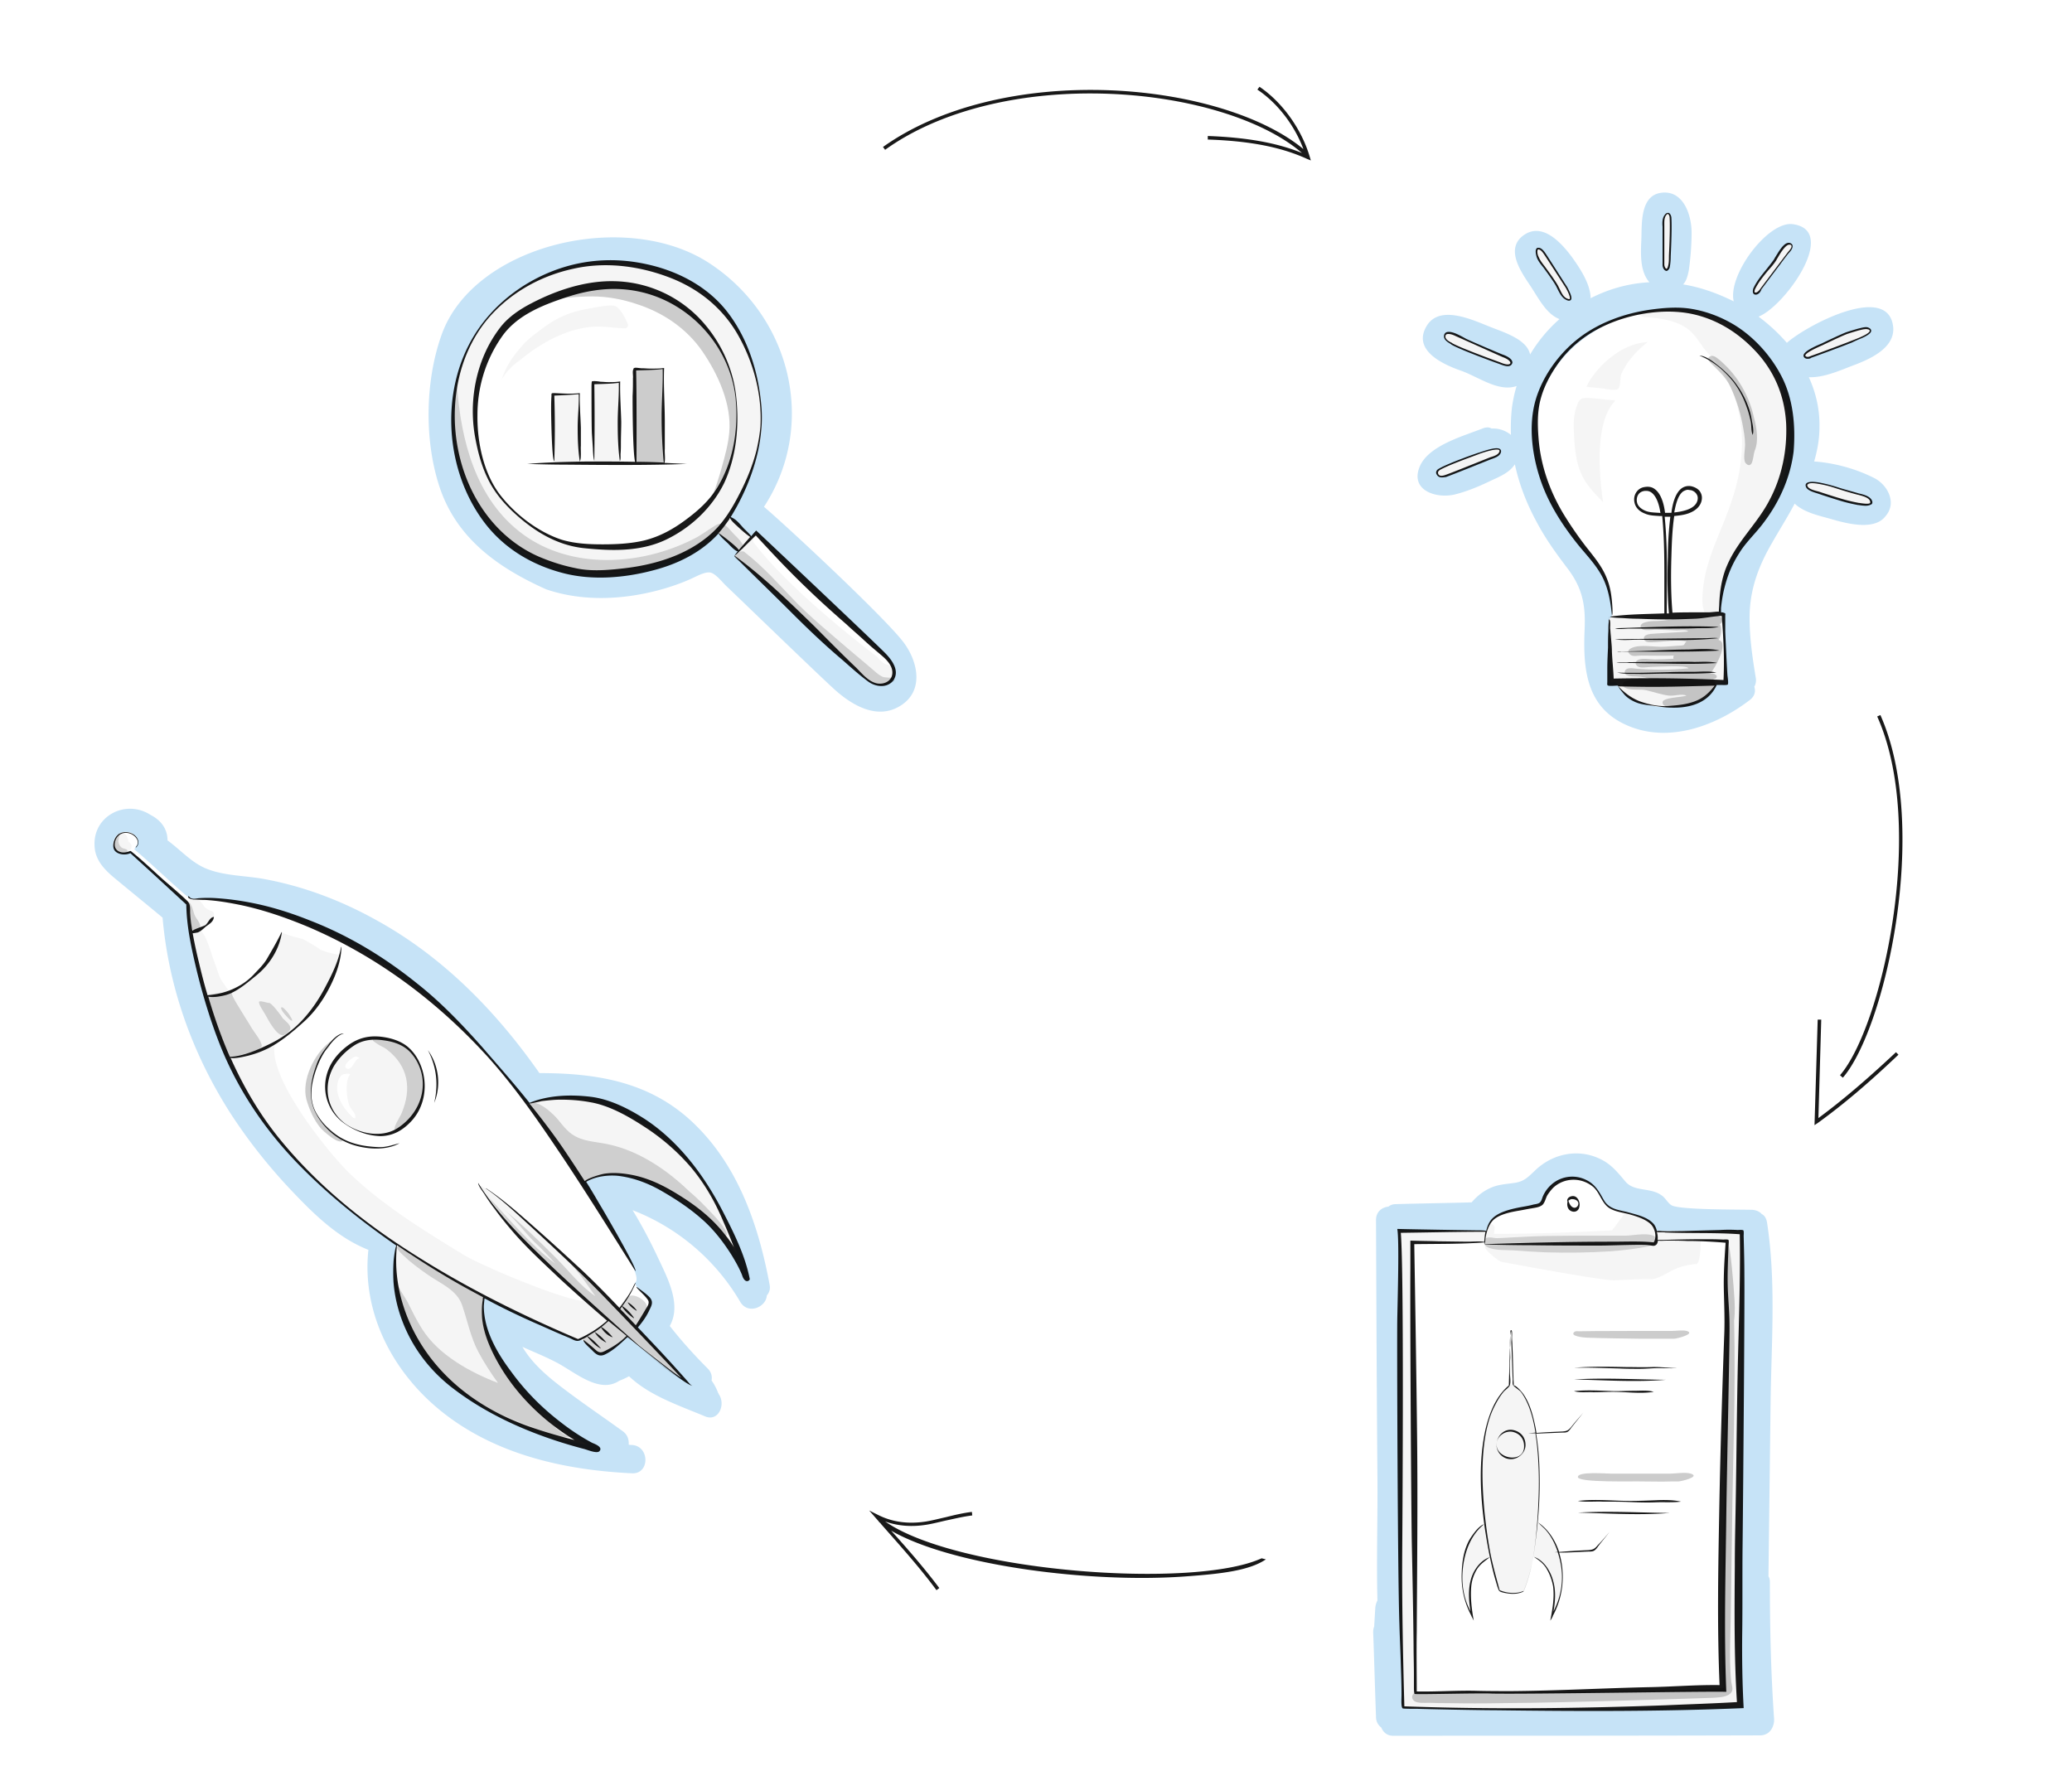
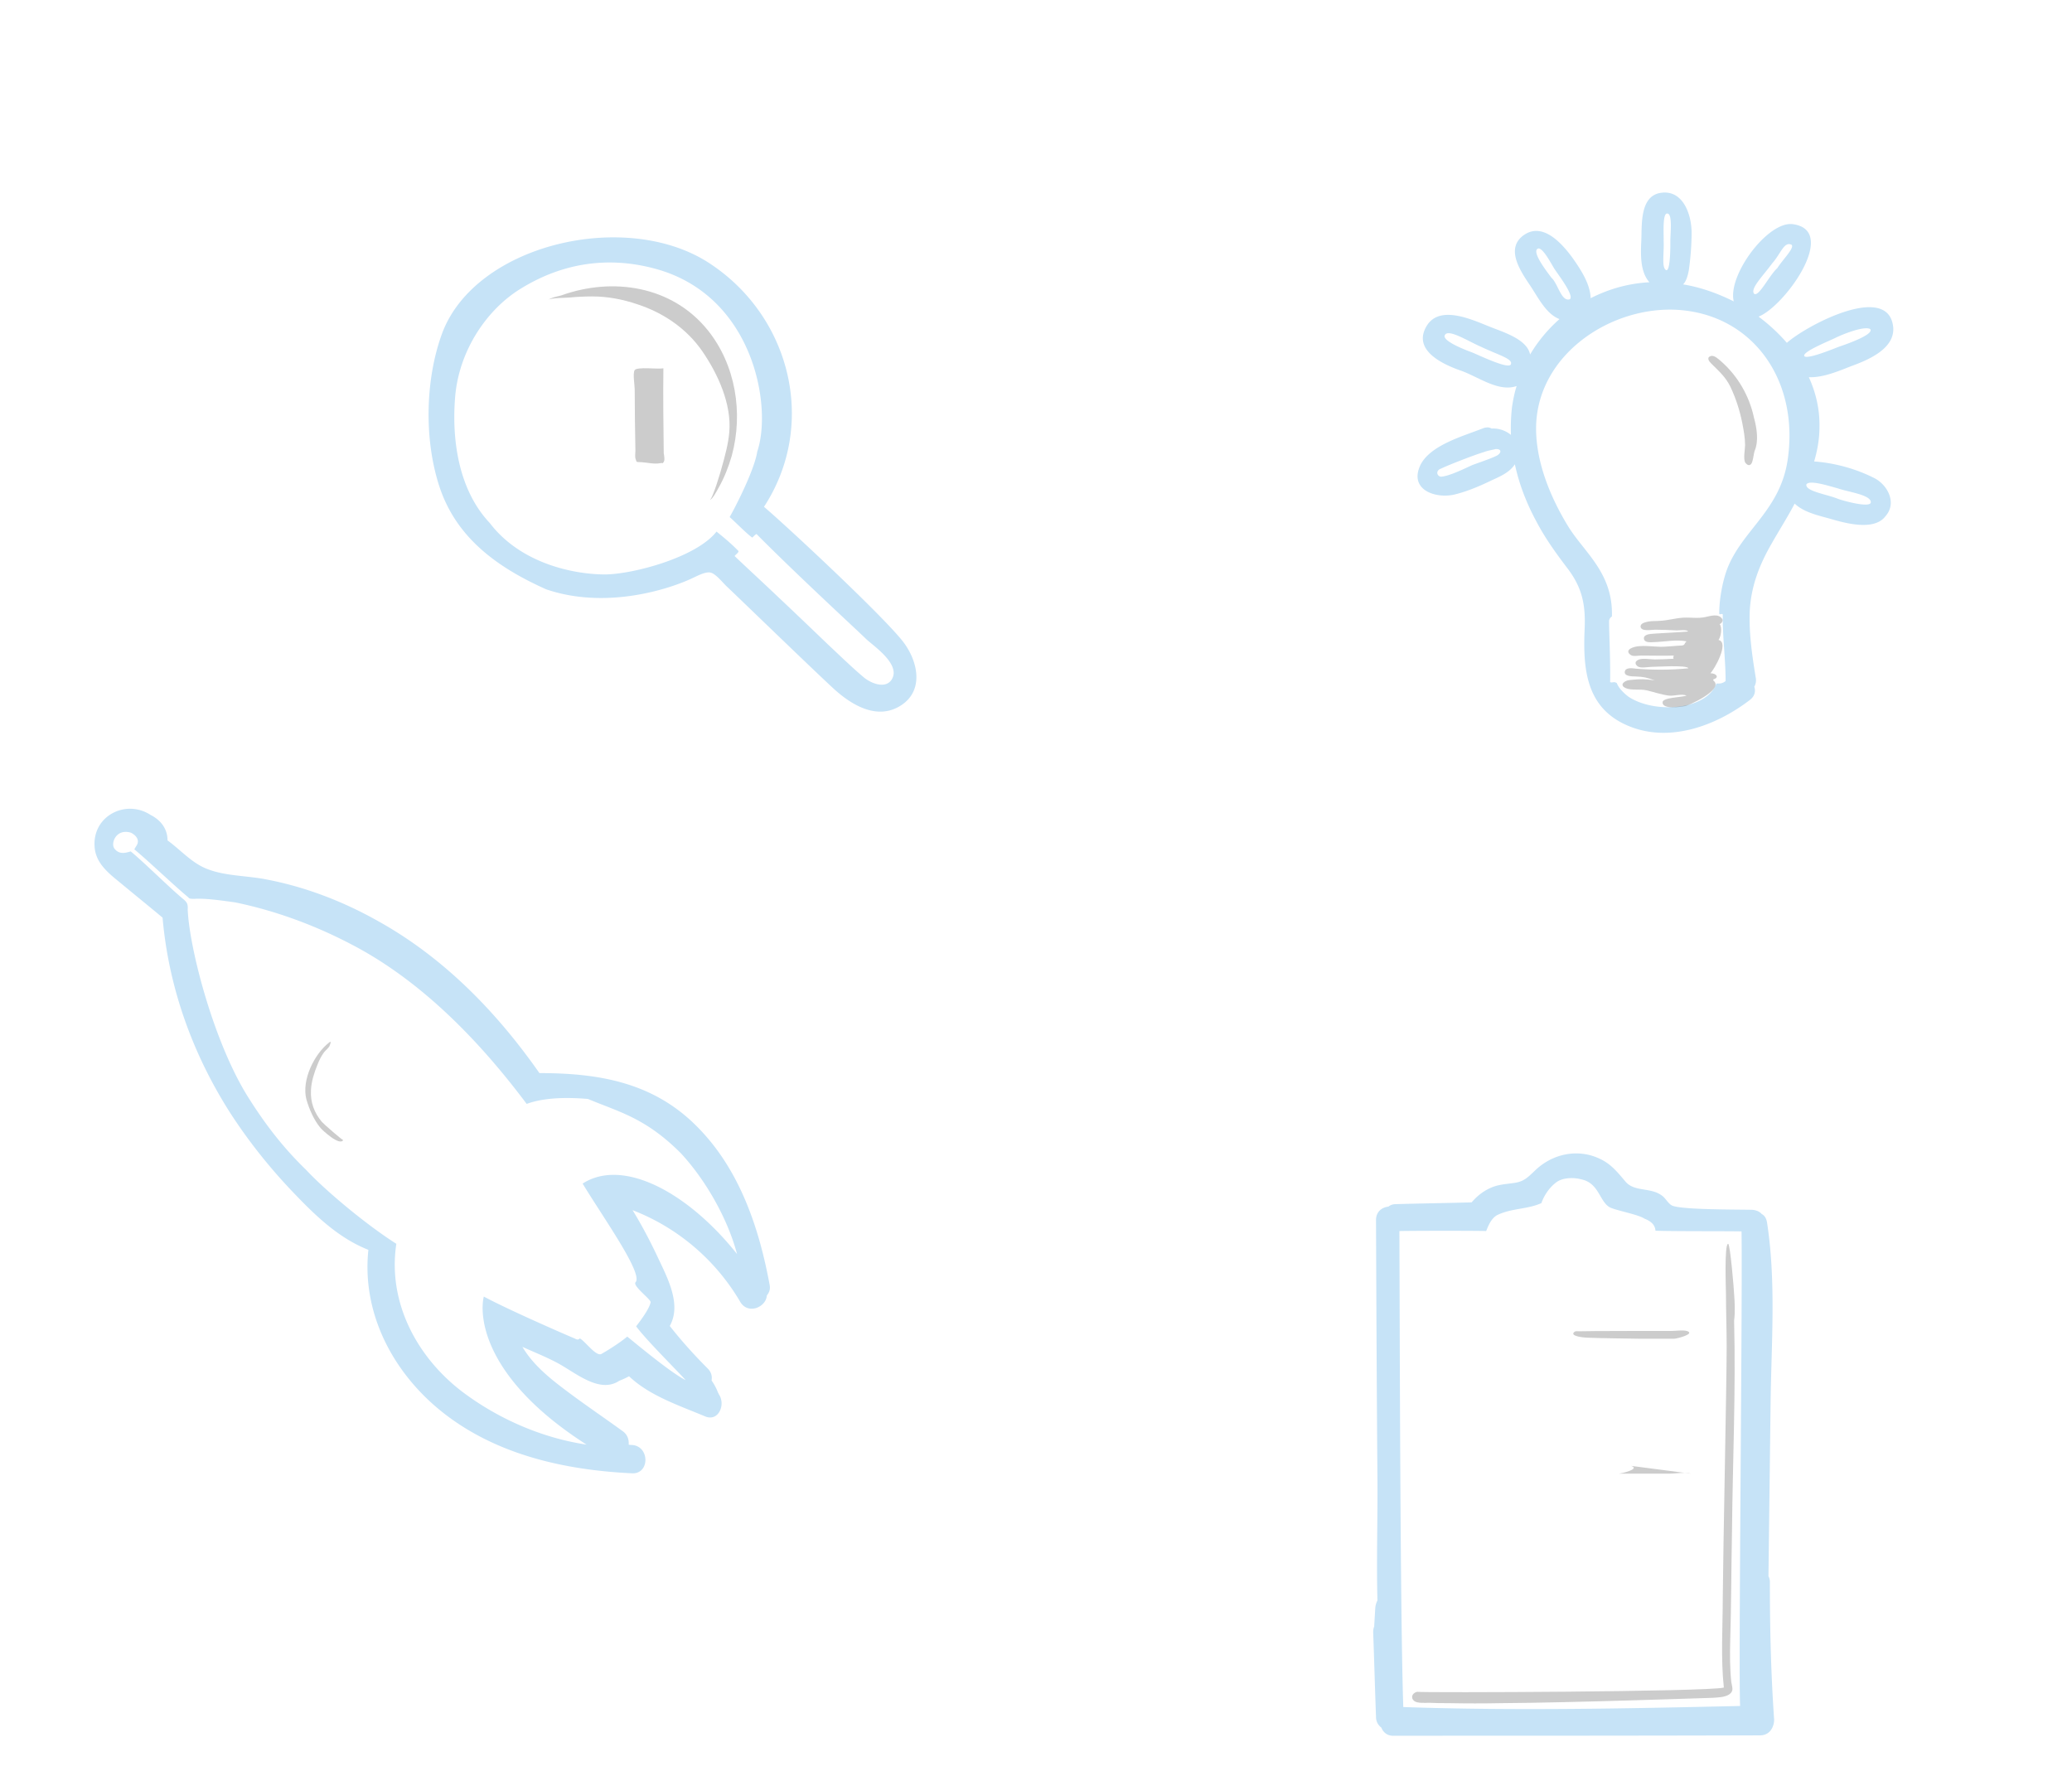
<svg xmlns="http://www.w3.org/2000/svg" width="585" height="500" viewBox="0 0 585 500">
  <path class="uk-fill-primary" fill="#c6e3f7" d="M254.9 181.1c-5.7-7.3-32.5-32.3-39.2-38 15.1-23.1 7.7-53.8-15.6-68.9-23.5-15.2-66-5.2-75.3 20-4.8 13.1-5.1 30.3-.6 43.6 4.9 14.4 16.6 22.6 30 28.6 17 5.8 34.9-.1 41.4-3.2 1.3-.6 3.7-1.9 5.1-1.5 1.5.4 3.5 3 4.6 4 3.3 3.1 23.1 22.3 29.9 28.6 5.1 4.7 12.5 9.3 19.3 4.8 6.5-4.3 4.6-12.6.4-18zm-11.2 10c-3-2.5-6.9-6.3-9.8-9-4.9-4.7-9.8-9.4-14.7-14-2.8-2.7-9-8.4-11.8-11.1.6-.7 1.1-.9 1.1-1.4-2-2.1-4.7-4.3-6.2-5.5-5.6 7.2-23.3 12-31.4 12.1-9 0-23.9-3.1-32.6-14.5-8.8-9.3-10.8-23.4-9.8-35.6 1.1-13.3 9.1-24.9 18.7-30.7 11.9-7.3 24.7-9 37.5-5.6 28.1 7.4 33.4 39 29.1 51.7-.8 5.3-6.4 16.1-7.8 18.5 1.2 1 4.8 4.7 6.4 5.8.4-.4 1-1 1.2-1 11.8 11.9 28.9 27.6 30.8 29.5 1.9 1.9 10.4 7.4 7.2 11.8-1.9 2.5-6 .7-7.9-1zM529.2 135c-5.1-2.6-11.2-4.3-17-4.7.9-3.1 1.5-6.3 1.5-9.7.1-5-1-9.7-3-14.1 4.1.2 8.8-1.9 12.2-3.2 4.6-1.7 12.3-4.9 11.6-11.1-1.5-12.5-24.5-.3-30 4.6a50.9 50.9 0 0 0-8-7.4c7.3-2.8 22.8-24.3 9.7-26.1-7-1-18.5 14.4-16.7 21.8-4.6-2.3-9.4-4-14.3-4.8.9-.9 1.3-2.4 1.6-3.9.5-3.5.8-7.2.8-10.7 0-4.8-2.2-11.9-8.3-11.3-6.4.6-5.7 9-5.9 13.6-.2 4.1-.3 8.8 2.3 11.7-5.9.3-11.5 1.9-16.6 4.5-.1-4.1-3-8.4-5.2-11.5-2.8-3.8-8.1-9.9-13.4-6.5-5.7 3.7-1.3 10.2 1.3 14.1 2.4 3.5 4.6 8.3 8.5 9.8-3.3 2.9-6.1 6.3-8.3 10-.8-4.2-7.2-6.2-11-7.7-4.9-1.9-14.6-6.7-18.3-.2-3.9 6.8 4.8 10.7 9.6 12.4 5 1.7 10.7 6.2 15.9 4.4-.6 1.9-1 3.9-1.3 5.9-.3 2.6-.4 5.3-.3 7.9a7.95 7.95 0 0 0-5.5-1.8c-.6-.4-1.4-.4-2.3-.1-5.5 2.2-15.3 4.8-17.9 10.7-3 6.9 4.7 9.3 9.9 8 3.6-.9 7.1-2.4 10.4-4 2.4-1.1 5-2.2 6.5-4.5 1.2 5.6 3.3 11 6 16 2.5 4.8 5.6 9.1 8.8 13.3 4.2 5.5 5.2 10.3 4.9 17.2-.5 11.3.4 22.3 12.2 27.3 11.7 5 25 0 34.5-7.3 1.4-1.1 1.6-2.5 1.2-3.7.4-.7.6-1.6.4-2.6-1-6.1-1.9-12.3-1.7-18.4.3-7.2 2.7-13.4 6.3-19.6 2.1-3.7 4.4-7.3 6.4-11.1 2.6 2.5 6.9 3.4 10.1 4.3 4.1 1.2 12.3 3.5 15.5-.7 3.4-3.8.6-8.9-3.1-10.8zm-102.6-32.2c-.4 1.7-9-2.5-11-3.3-1.1-.4-8.4-3.1-7.7-4.8.8-2.1 6.7 1.7 10.2 3.2 5.1 2.4 9 3.4 8.5 4.9zm-3.6 25.6c-.8.7-6.6 2.6-7.5 3-2.4 1.1-6.5 3.1-8.7 3.2-1.2-.2-1.5-1.8.1-2.3 1.8-.9 9.2-3.8 12.2-4.7 1-.4 2.5-.6 3.1-.8 1.6-.1 1.8.8.8 1.6zm82.8-59.3c1 .8-2.4 4.1-4 6.6-2.4 2.2-5.3 8.4-6.6 7.2-1-1.5 2.4-4.8 5.2-8.6 2.4-2.7 3.3-6.2 5.4-5.2zM469.7 68c.1-1.1-.4-7.5.9-7.7 1.7-.3 1 5.5 1 7.7 0 .6.1 8.3-1.1 8.3-1.5-.5-.6-5-.8-8.3zM438 78.4c-.6-.9-5.8-7.3-3.8-8.2 1.4-.6 4.3 5.3 4.8 5.9.9 1.4 5.6 7.5 4.2 8.4-2.4.8-3.4-4.6-5.2-6.1zm66.7 51.6c-2.2 14.2-12.7 19.6-17 30.5-1.4 3.7-2.3 8.8-2.3 12.7 0 .6 1-.2 1 .4-.1 6.2.8 12.3.8 18.7-1 .8-1.8.7-2.6.7-2.7 7.5-17.3 8.6-24.7 3.8-1-.7-2.9-2.4-3.4-3.9-.9-.6-1.2 0-1.9-.3.1-6.6-.3-13.5-.3-17.3.1-.8.7-1.2.8-1.2.4-12.3-7.8-18.1-12.3-25.4-5.1-8.3-9.3-18.5-9.1-28.4.5-20.3 21.2-34 40.1-32.8 21.1 1.4 34.3 19.9 30.9 42.5zm4.7-29.5c-.4-1.2 6.5-4 8.6-5 2.6-1.3 8.4-3.5 10-2.6 1.4 1.6-7.9 4.7-8.8 5-1.3.5-9.3 3.8-9.8 2.6zm9.4 40.3c-3.3-1.3-9.1-2.1-8.8-4 .8-1.4 6.3.4 8.9 1.1 2.8 1 9.3 1.8 9.3 3.9 0 1.8-8.2-.5-9.4-1zm-19.1 306c0-.7-.1-1.2-.4-1.7l.6-48.7c.2-16.9 1.6-34.4-1-51.2-.2-1.2-.7-2-1.5-2.4-.6-.7-1.5-1.1-2.7-1.2-5.2-.1-20.8 0-22.8-1.3-1.1-.7-1.7-2.1-2.8-2.8-3.2-2.3-7.7-.9-10.2-3.9-2.2-2.6-4-4.9-7.2-6.4-6.3-3-13.5-1.4-18.4 3.4-1.9 1.8-3 3-5.7 3.4-2 .3-3.9.4-5.7 1-2.6.9-4.7 2.5-6.4 4.5-7.1.2-14.3.3-21.4.5-.9 0-1.6.3-2.1.7-1.8.2-3.5 1.4-3.5 3.8.1 24.2.2 48.4.4 72.6.1 11.5-.3 23.2 0 34.8-.3.6-.5 1.2-.6 2l-.3 5v.3c-.2.5-.3 1-.3 1.7.3 8 .5 16 .8 23.9 0 1.4.7 2.4 1.5 3 .5 1.3 1.7 2.4 3.5 2.3 34.5 0 68.9 0 103.4-.1 2 0 3.2-1.2 3.7-2.7.2-.5.3-1.1.3-1.8-.9-12.9-1.2-25.8-1.2-38.7zm-8.4 34.9c-31.2.7-63.8 1.4-95.1.3-.9-25.9-1-112-1.1-134.4 4.7-.1 21.9-.1 24.5 0 .5-1.2 1.3-3.5 3.1-4.5 4.1-2 8.6-1.6 12.5-3.4.6-1.8 2.1-4.4 4.4-6 1.6-1.1 4.7-1.5 7.9-.4 4 1.5 4.3 6.1 7 7.6 1.8.9 8 2 9.8 3.2 2.3.9 3 2.1 3.1 3.4 4.7.2 19.5.1 24.3.2.3 19.4-.9 124-.4 134zm-274-118.9c-3-16.2-8.5-32.6-20.4-44.6-12.3-12.5-27.6-15.2-44.6-15.2-12.1-17.3-27.1-32.7-45.7-43-9.8-5.5-20.4-9.6-31.5-11.7-5.5-1.1-11.8-.9-17-3.1-4.1-1.7-7.2-5.3-10.8-7.9 0-3-1.6-5.5-4.6-7.1-.1 0-.1-.1-.2-.1-6.9-4.5-16.3.2-15.8 8.8.2 4.5 3.5 7.3 6.7 9.9 4.1 3.4 8.3 6.8 12.5 10.3 1.7 19.7 8.5 38.6 19.2 55.3 5.2 8 11.1 15.4 17.7 22.3 6.2 6.5 12.8 12.9 21.2 16.2v.1c-1.9 18.2 7.3 35.2 21.5 46.2 15.1 11.7 34.2 15.9 52.9 16.8 5.1.3 5.1-7.7 0-8-.3 0-.6 0-.9-.1.1-1.4-.3-2.8-1.7-3.8-6.2-4.5-12.5-8.7-18.5-13.4-3.7-2.9-7.4-6.3-9.8-10.4 3.3 1.5 6.6 2.8 9.8 4.5 5.1 2.7 11.9 8.8 17.5 5.1 1-.4 1.9-.8 2.8-1.3 5.8 5.5 14 8.2 21.4 11.3 3.9 1.7 6-3.4 3.9-6.3 0-.1 0-.2-.1-.2-.5-1.3-1.1-2.5-1.9-3.6.2-1.1 0-2.3-1.1-3.4-3.8-3.8-7.4-7.8-10.7-12 3.3-5.9-.4-13.1-3.2-19-2.2-4.7-4.6-9.3-7.3-13.7a60.6 60.6 0 0 1 30.4 25.9c2.2 3.7 7.3 1.5 7.5-1.8.8-1 1-1.9.8-3zm-52.8-28.6c5.8 9.6 17.3 25.6 14.9 27.9-.7 1.1 4.4 4.8 4.3 5.6-.3 1.6-2.3 4.5-4.1 6.8 2.9 3.9 10.7 11.6 14 15.2-3.7-1.8-12.1-8.7-16.5-12.3-2.9 2.4-7.1 4.8-7.3 4.9-1.5.8-4.5-3.5-6.1-4.4-.2.3-.6.5-1.3.1-5.2-2.2-19.7-8.6-25.8-11.9-1.2 4.9-.8 22.7 29 41.8-12.1-1.8-24.1-6.9-34.1-14.2-13.1-9.5-22.2-25.3-19.6-42.5-8.2-5.2-19.7-14.7-25.5-20.9-6.6-6.4-11.7-13.1-16.4-20.6-9.7-15.5-16.5-41.8-17-52.8.1-1.6-.2-2.1-1.1-2.9-3.8-3.1-11.2-10.5-15-13.6-1.6.5-3.3.9-4.6-.8-1.1-1.4.4-5.7 4.6-4.5.3.1 3.2 1.6 1.5 3.9-.2.3-.3.6-.5.8 3.9 3.2 11.4 10.4 15.3 13.6.2.4.8.4 1.7.4 3.2-.2 7.9.5 11.5 1 11.2 2.3 22.4 6.4 32.7 11.8 19.7 10.2 36.2 27.2 49.6 45.1 5.4-2 12.5-1.8 17.3-1.4 8.8 3.7 16.2 5.3 26.2 15.3 6.7 7.2 13.1 18 15.9 28.5-14-17.6-32.3-27.2-43.6-19.9z" />
-   <path class="uk-fill-default" opacity=".04" d="M252.3 188c-.2-.5-2.3.7-4.6-2.5-1.5-1.2-23.9-17.9-34.9-32.3-.3-.3-.2-1.3-.5-1.6-1.4-1.5-5.7-5.5-6.1-5.8 3.4-4.3 6.9-15 7-15.6 3.5-10.2 1.1-26.1-2.6-32.4-3.3-9.1-12.9-18.5-28.6-22.2-6.6-1.5-12.4-1.6-18.9-.7-12.5 2.6-19.3 9.1-19.6 9.4-5.8 4.3-10.4 12.5-10.5 12.6-2.7 5.4-4.6 11.3-4.8 17.5-.6 17.2 4.4 28.3 14.6 37.9 9 8.1 25.7 10.8 30.4 9.8 10.3-.8 23.6-5.8 29.4-11.9.8.9 4.5 3.8 6.3 5.3-.2.3-1.1 1.2-1.3 1.6 1.8 1.5 34.5 32.7 35.8 33.8 5.4 4.8 10.3 1.2 8.9-2.9zm-64.4-36.8c-16.4 6.6-34.5 3.7-46.1-10.4-4.9-6-6.9-13.5-7.4-21.1-.3-4.1.2-8 .7-12.1.5-3.6 1.7-6.8 3.6-9.8 6.2-12.1 19-14.8 30.6-16.9 16.3-3 35.2 9.6 38.1 28.5 2.6 16.7-2.2 34.8-19.5 41.8zm317.3-28.4c-.1 3.1-1.4 13.6-5.7 19.6-3.9 7.5-9.6 11.4-12.1 19.3-.3 1.1-1.8 11.4-1.8 11.5.5 0 .7-.1.6 0 .1 1.8.7 18 .4 19.5-.5-.1-1.9-.2-2.2.2-2.8 6.1-11.1 7.4-17.1 6.3-2.6-.5-8.4-1.2-10.7-6-.5 0-1.6-.1-2.1-.2-.3-1.4-.4-18.8-.4-18.8l.9-.1c11.6.4 21.3-.2 26.4-.5 0-.1-.7-2.4-.7-2.8-.4-7.6 2.3-14.3 5.1-21.2 3.2-7.6 5.8-15.2 6-23.5.3-9-2.6-18.2-8.1-25-5.8-4.7-3.8-10.7-19.7-11.6-1.5-.6-2-1.5-.2-1.4 4.5-1.3 11.6-.6 16.5.6 14.7 4.7 25.3 18.6 24.9 34.1zm22.9 19.3c-1 1.2-3.6.1-4.9-.1-2.2-.4-11.2-3.1-12.5-4-1.2-.8-1-1.7.7-1.8 1.4-.1 10 2.5 14.1 3.7 1.2.3 3.3 1.3 2.6 2.2zm-2-47c-2.2 1.1-12.6 5-14.9 5.8-.7.3-2.1.3-1.7-.9.3-.9 2.2-1.7 2.9-2 2.3-1 9.1-4.4 11.9-4.8.9-.1 3.1-1.2 3.7 0 .3.7-1 1.4-1.9 1.9zm-21.4-23.2c-1.1 1.4-5.6 7.5-6.7 9.1-.5.8-1.7 2.3-2.6 2-.8-.4.4-2.4.9-3 1.1-1.6 5.6-7.4 6.6-8.9.5-.8 1.6-2.6 2.8-2 1.3.5-.4 2.1-1 2.8zm-33.1-9.4c0 1.7-.2 10.3-.5 12.7-.2 1.8-1.3 1-1.5.3 0-1.5.1-11.1.1-12.7 0-1 .3-2.5 1-2.6 1 0 .9 1.5.9 2.3zM442 84.3c-.8-.5-2.9-4.5-3.2-5.1-.4-.8-4.5-5.8-5-7.1-.1-1.5 0-2.2 1.2-1.6 1.2.6 6.6 9.5 8.2 12.7.6 1.1 0 1.8-1.2 1.1zm-15.5 18.6c-.7.6-2.4-.2-3.1-.4-2.2-.7-12.8-4.4-14.9-6.4-.7-.4-.7-1.2-.1-1.7s1.9-.1 2.4.2c3.3 2.2 13.9 5.9 15.4 7.1.6.2.8.7.3 1.2zm-5.5 26.4c-1.7.6-9 3.4-11 4.4-.8.4-3.5 1.7-4.1.2-.6-1.5 1.5-2 2.3-2.4 2.5-1 9.6-3.7 11.8-4.2.9-.2 3.4-1 3.7-.2.3 1.2-2 1.9-2.7 2.2zm70.7 218.5c-1-.1-8.6-.1-11.1-.1-4.7.1-12 .1-13.2-.1 0-.5-.6-1.5-1.8-2.7-.6-.6-6.5-2.6-6.7-2.5-1.4 1.8-2.4 3.3-3.8 5a617 617 0 0 1-33.3 1c.1-.5.1-1 .2-1.6.1-.7-.6-1.2-1.2-1.2-.7 0-.7 2-1.1 2-2.7-.1-24.6-.1-24.6-.1-.1.9.4 12.9.4 16.6 0 .2-.4 34.9-.3 66.6.2 26.6.9 51 1 51.3.5.1 41 .8 45.5.7.3 0 47.6-1.1 49.6-1.4 0-1.6-.3-50.1-.3-45.6s.8-86.4.7-87.9zm-4.5 41.1c0 .5-1.3 52.1-.9 63.6.1 3.2-.5 19.7.1 24.6-1.3 0-78.3.8-86.8.6-.1 0-.6-18.8-.1-28.3 0-.7-.7-14-.7-20.5 0-.6-.1-22.2-.1-26.4l-.1-51c0-.4-.1-1 .2-1 6.3.2 20.2.5 20.3 0 .2-.2.1 1 .1.7.1.1.1.3.1 1.1.7 1.4 4.1 3.9 4.6 4 2.3.4 28.3 5.3 31.8 5.2 3.6-.1 7.1-.4 10.6-.3 1.5 0 4.7-1.9 5.1-2.1 2.3-1.3 4.9-2 7.6-2.2 1-.1 1.3-6 1.1-6.7 2.3 0 4.7 0 7 .1 0 3.3 0 6.6-.1 9.9.4.7.4 20.2.2 28.7zm-46 56.9c0-.8 0-1.8-.2-2.6-.1-1.6-1.2-5.3-1.3-5.7-.1-.3-1.7-3.4-1.9-3.7-.9-1.6-3.5-3.7-3.7-3.9.2-1.7.2-3.7.4-5.4.1-1.5.1-9.3.1-10.7 0-.3-.2-3.1-.3-4.4-.4-5.4-2.1-15.3-6.6-18.2a2 2 0 0 0-1.5-.2c-.7.1-3.9 4.2-4.5 6.2-2 4.2-3.1 11-3.2 17.8 0 1.8 0 8.9.9 15.1-4 2.9-5.5 6.6-6.4 11.5-.3 3.3-.7 8.5 2.6 14.4-.3-2.9-.8-6.6-.2-9.2.7-3.1 2.8-6.3 5.5-7.2.7 3.4 1.7 7.8 2.6 9.5 2.3.8 4.9 1 6.8.1 1.5-3.7 2.3-7.5 2.6-9.6.6.4 1.6.2 4.1 3.7.1.2.4.9.5 1 1.8 2.7 1.4 7.7 1.1 9.6-.2 1.1.2 1.4.7.5 1.2-2.4 1.9-6.6 1.9-8.6zm-290.6-99.4c-3.7-3.6-8.2-6.7-12.3-9.8-.4-.3-2.5-2.2-2.9-1.7-.4.6 3.4 4.3 3.8 4.8 4.2 4.7 7.8 9.8 12.4 14.1 4.4 4.3 9 8.5 13.6 12.7 4.1 3.7 8.2 7.4 12.4 10.9 1.1.9 2.4 1.7 3.4 2.6 1.1 1 2 2.1 3.3 2.9.1.1.5-.1.6-.1.5.3.9.8 1.3 1.2 1.1 1.1 2.4 2.1 3.6 3.1.4.4 2 2.2 2.6 2.1 1-.3-2.2-2.7-2.8-3.3-2.1-2-3.9-4.1-5.8-6.3-1.7-2.2-4.1-4-6.1-6-2.3-2.3-4.2-4.9-6.5-7.1-2.3-2.1-4.8-4.1-6.8-6.4-1.8-2.1-4-3.9-5.8-6-2.6-2.7-5.4-5.1-8-7.7zm16.6-35.8c-4.8-1-15-.2-18 1.1.1.6 14.4 21.5 15.6 22.6 1.4-1.1 2.9-1.7 4.4-2.3 3.8-1.4 9.4 0 13.1 1.3 4.5 1.6 10.5 4.3 24.2 17.6-.9-6-5.6-14.3-8.1-17.8-9.4-15-26.8-21.5-31.2-22.5zm-53.9-15.7c-4.3-3.9-13-1.5-16.5 2.3-3.7 4.1-5.2 10.7-3 15.8 2.4 5.5 8.6 7.8 14.3 7 5.8-.9 9.7-4.9 11-10.4 1.4-5.7-.8-12.5-5.8-14.7zm-14.5 8.6c-1.5 1.7-.9 7-.1 8.8.4.9 1.5 1.8 1.6 2.7.2 1.3-.6.7-1.3-.1-2-2-3.9-5-3.8-7.9 0-1.2.4-3 1.6-3.6.3-.2 2.4-.4 2 .1zm2.4-4.6c-1 .2-1.9 3.6-3.3 2.8-1.2-.7.6-2.2 1.1-2.6.4-.3 1.1-.8 1.6-.8 0 0 1.3.5.6.6zm-65-61.5c0 .1 0 .2-.1.2.1 0 .2.1.3.1.3.3.6.5.7.9.2.8-.3 1.5-.9 1.8-1 .6-2.3.1-3.1-.6-1-.9-1.2-2.2-.5-3.3.4-.7 1.1-1.2 1.9-1.2.8 0 1.4.6 1.5 1.4.2.2.2.4.2.7zm59.7 32.2c-3.6 13.9-11.9 20.5-18.2 24.7-2.8 9.5 15.8 32.1 21.2 37.2 9.6 9.1 20.7 15.9 32 22.8 5.6 3.4 30.8 13.9 35.1 13.1 1.2 1.3 4.9 4.3 6 5.4-1.1 1.1-7.4 5.2-8.4 5.7-1.9-.8-11.2-4.4-14.2-5.9-8.4-4-10.4-5.4-12.5-6.4-1.7 7.6 3.8 16.7 5.5 19.5 3.5 4.9 3.5 7.1 18.9 20.4-.7 1.1-18.2-5.9-25.2-9.3-12.1-5.9-21.6-19.6-23.5-31.7-.2-1.2-1.3-10.2-.1-13.8-11.1-7.8-15.4-11.4-26.4-21.5-4.4-5.1-7.8-7.4-16.1-20.8-1.5-2.3-8-16.1-9.2-19.5-.5-1.4-6.5-20-7.5-34.5.1-1.5 1.5-1.4 3-.7 1 .8 1.2 1.9 2.4 2.5.9.5 1.9.3 1.7 1.7-.3 1.9-3 2.9-4 4.3 1.4-.2 3.5 7.2 3.9 8.2.6 1.6 1.1 3.2 1.7 4.8.5 1.2 2.1 3.2 2.7 4.2 8.1-3.1 13-10.7 15-16.7.9.7 5.4 1.7 5.9 1.9 1.5.8 3 1.7 4.4 2.6.6.8 5.8 1.9 5.9 1.8zm80.4-176.9c-3.4-.1-6.5-.8-10.3-.3-9.6 1.3-17.2 7.7-19.2 9.3-3.8 2.6-5.2 5.6-5.2 5.6s1.2-4.1 4.1-7.6c3.1-3.9 3.9-4.3 7.9-7.3 3.9-2.9 8-4.5 12.3-5.2.5-.1 5.8-1.2 7.4-.9 1.7.3 3.2 3.5 3.8 4.8.4.8.2 1.6-.8 1.6zm-12.5 37.8c-1.4.3-5.3.4-7.2.3-.7-4.6-.5-16.3-.4-19.6 1.7 0 5.1.1 7.4-.1-.2 5.6-.2 13.7.2 19.4zm11.1-22.6c.1 7.3 0 15.7.1 22.6-1.2.1-5.2.2-7.2.1-.2-6.5-.4-21.1-.3-22.6 1.1.1 4.7.2 7.4-.1zm277.7 33.9c-2.3-2.4-4.7-4.8-6.1-7.9-1.6-3.5-1.9-7.4-2.1-11.2-.2-3.3-.1-5.5.7-7.8.4-1.2.8-2.4 2.2-2.5 2-.2 6.5.6 8.5.6 1.3.4-6.9 2.6-3.2 28.8zm5.2-36.3c-.5 1.1-.1 3.2-.9 4.2-.6.8-3.4.1-4.3 0-1.6-.2-3.2-.3-4.7-.5 2.3-5 9.5-12.3 17.3-12.6-1.9 1.5-5.2 4.2-7.4 8.9z" />
-   <path class="uk-fill-default" opacity=".16" d="M210.1 155.8c5.6 4.3 10.1 9.6 15 14.6 3.1 3.1 6.4 6 9.7 8.8 3.1 2.7 6.2 5.3 9.3 7.9.9.8 1.8 1.5 2.7 2.3.8.7 1.7 1.5 2.7 1.8.3.1 2.9.2 2.9.2 1 1.8-4.1 2.1-4.9 1.9-2.2-.6-3.9-2.4-5.6-3.8-4.6-4-9.1-8-13.5-12.2-4.3-4.2-8.3-8.5-12.6-12.7-2.1-2-4.3-4-6.6-5.8-.3-.3-1.8-1.1-1.8-1.6 0-1 2.1-1.9 2.7-1.4zm-81.7-43c-.3 3.6-.2 7.3.2 11 1.7 16.5 11.4 30.4 27.4 35.7 8.4 2.8 17.2 2.8 25.8.8 7.3-1.7 16-4.1 20.7-10.4 1.1 1.1 4.4 5.4 6 5.4 3.5 0-.6-3.8-1.3-4.5-1.6-1.6-2.8-3.9-5.1-2.5-2.2 1.3-4.2 2.9-6.5 4-14.7 7.4-34.2 8.6-47.9-1.4-13.4-9.8-17.6-26.6-18.7-42.3 0 1.2-.5 3-.6 4.2zm339.2 236.7c-1.5-1.8-6.5-.6-8.6-.6h-5.6c-5.8 0-11.5 0-17.3.1-4.4.1-8.7.4-13.1.6-1 .1-2.6-.5-3.4 0-1.2.7-.7 2 .3 2.5 2 1.1 5.9.8 8.2 1 2.7.2 5.5.4 8.2.5 6.2.2 12.4.1 18.6-.3 2.6-.2 5.2-.5 7.8-.9.8-.2 6.7-.7 4.9-2.9zm-310.8 7.3c-7.1-5.3-12.9-12.5-19-18.9 9.3 13.4 22.1 23.9 34 34.9-.9 1.1-2.6 1.9-3.8 2.7-.4.3-3.4 1.8-3.5 2.3-.1.8 2.4 2.8 2.9 3.3 1.6 1.5 2 1.8 4 .6 1.1-.6 2.1-1.4 3-2.1.5-.4 1.5-1.7 2.2-1.8 1.4-.3 3.9 2.5 5.2 3.6 3.6 2.9 7.3 6.5 11.5 8.6-1.9-2.4-3.8-4.7-5.9-7-1.3-1.4-2.6-2.9-3.9-4.3-.8-.8-4.1-3.5-4-4.4.2-1 1.8-2.4 2.3-3.2 1.1-1.6 1.3-2.6-.3-4-.8-.7-2.2-1.4-3.3-1.3-1.6.2-2.7 2.7-3.8 3.9-4.4-4.4-8.6-9-13.4-12.9 2.7 2.7 4.9 6.1 7.1 9.2-4.3-2.9-7.6-7.3-11.2-10.9-4.7-4.7-9.6-9.5-14.8-13.7 3.3 2.7 5.7 6.2 8.7 9.2 2.2 2 4.1 4.1 6 6.2zM54.3 256.3c.3.9.4 1.7.9 2.6.7 1.2 2.5 3 .2 3.7-1.6.4-1.4-1.4-1.6-2.8-.2-1.5-.5-3-.5-4.5.1-1.4 1 1.1 1 1zm-20.8-20.9c-1.1 1.3-2.1 3.1-.7 4.6.6.7 3.7 1.4 3.1 0-.1-.3-1.3-.4-1.6-.7-.6-.5-.8-1.1-.9-1.8 0-.2.5-2.4.3-2.3l-.2.2zm167.7 107.4c.4.4 5.2 5.6 3.7 6.1-.4.1-5-4.7-5.5-5.2-2.5-2.2-5-4.3-7.8-6-4.7-2.8-9.9-5-15.3-5.9-3.1-.5-9.6-.2-11.8 2.7-2.2-4.3-11.4-17.2-14.2-21.5-.7-1-1.1-1.7.6-1.6 1.8.2 4.2 2.2 5.4 3.4 1.7 1.6 3 3.9 5.1 5.4 3.1 2.2 6.7 2.1 10.3 2.9 8.6 1.8 16.6 7.2 22.8 13.2 2.3 1.9 4.5 4.2 6.7 6.5zm-84.1-28.3c-.6.9-4 4.9-5.3 4.7-1.4-.2 1.3-4 1.6-4.9 2.9-6.9 1.9-13.3-4.2-18-.9-.7-2-1-2.9-1.7-1.2-.8-1.5-1.1-.3-1.4 3.2-.6 8 1.7 10.1 4.1 4.2 4.7 4.7 12.2 1 17.2zm-51.6-34.6c-1.5.7-6.4.2-7.2 1.6-.4.8 1.1 4 1.4 4.8.9 2.7 1.8 5.3 2.8 8 .4 1 .6 2.2 1.2 3.1.6 1 .5 1.1 1.9.9 1.5-.2 8.2-1.5 8.3-3 0-1.3-2.1-3.8-2.7-4.8-1.3-2.2-2.7-4.3-4-6.5-.4-.7-2.2-3.4-1.7-4.1zm10.4 3.3c-.5 0-2.2-.7-2.7-.4-.5.4 1.4 3.1 1.6 3.5.8 1.4 3.3 6.4 5.3 6 .5-.1 1.9-1.4 1.9-1.9.1-1-1.5-2.2-2.2-2.9-.2-.5-3.4-4.7-3.9-4.3zm48.1 75.5c-2.4-1.5-4.8-3-7.3-4.4-.7-.4-3.5-2.6-4.3-2.4-1.1.3 1 2.1 1.5 2.6 2.1 2 4.4 3.7 6.7 5.3 3.6 2.6 8.4 4.3 9.9 8.8 1.5 4.4 2.4 9.1 4.6 13.2 1.6 3 3.5 5.9 5.5 8.7-7.8-3-16.8-7.9-21.4-15.2-1.6-2.5-2.9-5.2-4.2-7.8-.6-1.1-3.2-4.7-3-6-1.5.2 1.9 9.2 2.2 10 1.7 4.6 3.6 8.6 6.7 12.5 5.1 6.5 12.2 11.4 19.4 15.2 5.9 3.1 13.6 7.1 20.5 6.5-3-1-5.6-4.3-7.8-6.5-3.2-3.3-6.2-6.8-9-10.4-4.7-5.9-9.6-14.6-7.4-22.4-4.3-1.9-8.4-5.1-12.6-7.7zm-41.9-70.6c1.2.7-.7-2-.7-2-.2-.2-1.6-2.1-2-1.6-.4.6 2.3 3.4 2.7 3.6z" />
-   <path class="uk-fill-default" opacity=".2" d="M158.5 83.4c14.5-5.2 31.2-2.7 41.3 9.8 7.9 9.8 10.1 23.4 6.8 35.5-.9 3.1-2.1 6.2-3.7 9-.3.5-1.8 3.5-2.5 3.4.7.1 3.2-8.3 3.4-9.2.9-3.2 1.8-6.5 2.1-9.8.7-8-3.2-16.5-7.6-22.9-4.4-6.4-11-10.9-18.4-13.3-4.1-1.4-8.4-2.2-12.7-2.2-2.1 0-4.2.1-6.3.3-.9.1-5.7.1-6.1.7.7-.7 3.1-1.1 3.7-1.3zm324.4 106.7c1-.9 5.5-8.7 2.3-9.4.7-.9 1.1-3.6.3-4.5.6-.1 1.1-1 .7-1.5-1-1.5-3.2-.8-4.6-.5-2.1.5-4.1.1-6.2.2-2.3.1-4.5.8-6.8.9-1.1.1-2.1 0-3.2.2-.8.2-2.3.4-2.2 1.5.2 1.4 3.2.8 4.1.8 2 0 4 .1 6.1.2.7 0 2.9-.3 3.2.3 0 .1-10.1.6-10.6.7-.8.1-2.2.4-1.8 1.6.4 1 2.2.7 3 .7 2.9-.1 6.2-.8 9-.2-.5.3-.5.8-.8 1-.3.2-1 .2-1.3.2l-4.1.3c-2.7.2-7-.8-9.4.4-1.1.5-1.2 1.3-.1 2 .7.4 2.1.1 2.9.1 3.1 0 6.2.1 9.2 0-.2.3-.2.6-.1.9-1.8.1-3.5.2-5.3.2-1.2 0-3.2-.4-4.4 0-1.1.4-1.4 1.1-.5 1.9.9.7 2.9.2 3.9.2 1.1 0 10.2-.6 10.5.4-5 .5-9.9.5-14.9.1-.7-.1-2.6-.4-3 .6-.6 1.6 2.1 1.6 2.9 1.6 2.5.1 3.1.3 5.5 1.1-2.9-.4-4-.4-7-.1-1.5.1-3.2 1.4-1.2 2.3 1.6.7 4.1.2 5.8.6 2.2.5 4.1 1.2 6.3 1.5 1.7.2 3.5-.6 5.1 0-1.2.5-6.8.5-6.8 1.9-.1 2.1 5.2 1.3 6.2 1.1 1.3-.2 10.4-4.4 8.5-6.9-.2-.2-.6-.5-.3-.7 1.7-.5.8-1.7-.9-1.7zm6.4-79s0-.1 0 0zm5.9 6.8c-1.3-6.1-4.6-11.8-9.3-15.9-.6-.5-1.8-1.7-2.8-1.5-1.4.4-.6 1.5 0 2.1 2.2 2.2 4.1 3.8 5.5 6.7 1.5 3.2 2.6 6.6 3.3 10.1.4 2.1.8 4.2.8 6.3 0 1.2-.6 4 .1 5 .9 1.1 1.7.7 2-.6.2-.6.4-2.3.6-2.8 1.2-2.8.6-6.5-.2-9.4zm-5.6 247.5c0-.8-1.1-14.3-1.7-14.2-1.1.2-.6 12.9-.6 14 0 5 .2 10 .2 15 0 10.1-1 57.2-1.1 70.7 0 8.4-.6 17.2.3 25.6-4.5 1.2-84.8 1.5-86.6 1.2-1.3.3-2 1.6-.8 2.6.9.7 3.2.5 4.3.5 1.8.1 3.6.1 5.4.1 5 .1 9.9.1 14.9 0 19.3-.1 59-1.5 59.5-1.5 1.5-.1 3.7-.1 5-1.1 1.2-1 .6-2 .4-3.4-.4-3.8-.4-7.7-.3-11.6.3-10.3.3-20.6.5-30.9.2-19.8 1.1-39.7.6-59.5.3-2.4.2-5 0-7.5zm-13.4 10.4c-1.1-.3-3 0-4.2 0-1.9 0-24.4 0-26.1.1-.3 0-1-.1-1.3.1-1.8 1.3 2.8 1.7 3.4 1.7 4.9.2 9.9.2 14.8.3h9.9c.7 0 6.2-1.4 3.5-2.2zm1.2 40.3c-1.6-.5-4.4 0-6 0H455c-1.6 0-9.7-.7-9.5 1 .3 1.6 16.1 1.1 18.2 1.2 2.7 0 5.4.1 8.2 0h2c.6 0 6.3-1.3 3.5-2.2zM93 294.3c-4.3 3.3-7.9 10.7-6.5 16.1.8 2.8 2.1 5.8 4 8.1.5.6 5.4 5.2 6.4 3.4-.1.2-5.6-4.6-6-5.1-2.2-2.6-3.3-5.6-3.1-9 .1-2.4.9-4.9 1.8-7.1.5-1.3 1.1-2.5 1.9-3.6.4-.5 1.4-1.3 1.6-1.9-.1.1.7-1.5-.1-.9zM187.3 104c-1.6.3-7.4-.5-8.1.5-.6.9 0 4.3 0 5.4 0 5.8.1 11.6.2 17.4 0 .7-.2 1.8.1 2.4.3 1 .2.7 1.6.8 1.6.1 3.6.6 5.2.3 1.1-.2.7.3 1.2-.6.2-.5 0-1.7-.1-2.2-.1-7.9-.2-16-.1-24z" />
-   <path class="uk-fill-default" opacity=".9" d="M250.2 184.7c-1.7-1.9-35.2-33.5-36.7-34.9-.5.5-1 1.1-1.4 1.6-.5-.7-1.6-1.7-2.1-2.2-1.1-1.2-2.1-2.6-3.7-3.2 4.7-7.6 8.1-16.6 8.7-25.4.2-2.5.1-5.1-.2-7.6-1-9.1-4.1-18.3-9.9-25.5-5.7-7-14.1-11.2-22.8-13-9.5-2-19-1.1-27.9 2.8-8.2 3.6-15.4 9.5-20.2 17.2-10 16.1-8.4 38.8 3.2 53.6 5.6 7.1 13.4 11.6 22.1 13.8 8 2 16.9 1.3 24.9-.8 7.1-1.8 13.8-5.1 18.7-10.5.4.9 2.1 2.3 2.7 2.9.3.3 1.8 2 2.7 2.2-.4.4-.7.9-1 1.3 5.3 5.3 10.7 10.5 16 15.8 4.7 4.7 9.4 9.2 14.5 13.5 2.4 2.1 4.8 4.3 7.4 6.2 2.1 1.5 5.4 1.9 7.1-.5 1.7-2.6-.4-5.5-2.1-7.3zM201 150.5c-6.8 6.2-16.1 9-25.1 10-4.4.5-9.2.9-13.5-.1-3.5-.7-6.9-1.8-10.2-3.2-7.8-3.4-13.9-9.4-18-16.8-8.8-15.9-7.9-38.2 4.8-51.8 6.1-6.5 14.1-10.8 22.8-12.7 9.2-2.1 18.9-.8 27.6 2.6 7.9 3.1 14.5 8.4 18.8 15.8 4.5 7.8 7 17.1 6.5 26.1-.2 2.3-.6 4.5-1.1 6.7-1.1 4.4-2.9 8.7-5 12.7-2 3.9-4.4 7.8-7.6 10.7zm1.9 0c1-1.1 1.9-2.3 2.8-3.6.2-.2.3-.5.4-.7.3.9 1.7 2 2.3 2.6 1.1 1 2.2 2 3.4 2.8-.6.7-2.8 3.2-3.2 3.7-.7-1.1-4.7-4.1-5.7-4.8zm44.9 42.5c-2.5-.4-4.4-2.8-6.1-4.5-4.1-3.9-8-7.9-12-11.9-7.1-6.9-14.2-13.8-22.3-19.7.9-.6 4.8-4.6 6-5.7 4.6 5 9.2 9.9 14.1 14.6 3.7 3.6 7.6 7.1 11.5 10.5 1.7 1.6 3.5 3.1 5.2 4.7 1 .9 2 1.8 3.1 2.7 1.7 1.5 4.2 3.2 4.6 5.6.4 2.6-1.8 4-4.1 3.7zm-39.9-80.5c-.8-8.6-4.7-16.8-10.8-23-6.3-6.3-14.7-9.9-23.6-10.1-8.1-.2-16.3 2.5-23.4 6.2-3.3 1.7-6.6 3.9-8.9 6.9-1.6 2.1-3 4.4-4.1 6.8-3.4 7.4-4.4 15.9-3 23.9.7 3.9 1.7 7.9 3.4 11.5 1.7 3.7 4.1 6.7 7 9.5 5.8 5.5 12.5 9.8 20.6 10.6 7.9.8 16.2 1 23.5-2.7 6.8-3.4 12.6-9 15.9-15.8 3.4-7.4 4.2-15.8 3.4-23.8zm-5.4 25.2c-2.3 3.7-5.3 6.4-8.8 9-3.6 2.7-7.4 4.8-11.8 5.9-3.8.9-7.8 1.1-11.8 1.1-3.9 0-7.8-.2-11.5-1.3-6.7-2.2-13.2-7.2-17.5-12.8-4.6-6.1-6.4-14.8-6.3-22.4 0-7.9 2.3-15.5 6.8-22 4.1-6 11.2-8.9 17.8-11.1 6.8-2.3 13.7-3.3 20.9-1.8 14.5 3 25.9 15.6 27.4 30.3.8 8.6-.6 17.6-5.2 25.1zm277.3-37.3c1.9.1 3.9 1.7 5.4 2.9 1.7 1.4 3.3 2.9 4.6 4.6 1.6 2.1 2.9 4.4 3.8 6.9.5 1.3.8 2.6 1 3.9.2 1 .7 3.3.2 4.1v-.4c0 .1.1.3.1.4-.5-.6-.4-2.9-.6-3.8-.3-1.3-.6-2.6-1.1-3.9-.9-2.7-2.2-5.2-3.9-7.4-2.6-3.2-5.7-5.8-9.5-7.3zm-23.8 77c9.7-.3 19.6-.8 29.3-.4-2 .5-4.7.3-6.8.4-2.3.1-9.9.1-11.4.1h-7.2c-1 0-3 .3-3.9-.1zm0 3.1c6.6-.1 24.3-.3 25.5-.3 1.1 0 2.6-.2 3.6 0-4.8.5-9.7.6-14.6.5-2.5 0-5 0-7.6-.1-2.1 0-4.8.3-6.9-.1zm.6 3.5c4.1-.1 8.2-.2 12.3-.4 2.6-.1 5.1-.2 7.7-.2 2.8-.1 6.2-.4 8.9.3-5.4.3-11 .3-16.6.3h-11.1c-.4.1-1 .1-1.2 0zm-.2 3c3.6 0 7.1-.1 10.7-.1h4.1c2.4 0 4.7-.1 7.1 0 2.1 0 4.6-.2 6.5.3-6 .4-12 .2-18 .1-2.3 0-4.6-.1-6.9-.1-.9-.2-2.6.1-3.5-.2zm.2 2.9c4.8.2 9.5 0 14.3-.1 2.3-.1 4.7-.1 7-.1 2.1 0 4.7-.3 6.7.2-4.7.4-9.5.3-14.3.3-2.3 0-4.7.1-7 .1-2.1-.1-4.7.1-6.7-.4zm46.1-84.2c-3.2-6-8.5-11.6-14.5-14.8-3.3-1.8-7-3.1-10.7-3.7-3.7-.6-7.6-.3-11.3.2-7.3 1-14.7 3.6-20.6 8.2-5.4 4.2-10 10.5-12 17.2-2.1 7.1-1.1 15.3 1.2 22.3s6.3 13.2 10.9 18.9c2.3 2.8 4.9 5.5 6.6 8.7 1.8 3.4 2.4 7.2 2.8 11 .4.1 0-4.3-.1-4.9-.2-1.8-.6-3.7-1.3-5.4-1.3-3.4-3.6-6.1-5.8-8.9-2.4-3.1-4.6-6.3-6.6-9.6-3.8-6.4-6.3-13.5-6.9-21-.3-3.8-.4-7.6.6-11.3.9-3.4 2.6-6.6 4.6-9.5 4.1-5.9 9.6-9.8 16.2-12.3 6.9-2.6 15.4-3.7 22.6-2 7.2 1.7 13.3 5.8 18.2 11.4 4.8 5.6 7.3 12.1 7.7 19.5.3 7.5-1.2 14.9-4.7 21.5-3.4 6.6-9.1 11.6-12 18.5-1.5 3.4-2.1 7.5-2.2 11.2 0 .2-.1 1.1-.1 1.8-1 0-2.1.2-3 .2h-3.5c-2.2 0-4.4 0-6.6.1-.4-4.6-.5-9.7-.3-16 .1-3.2.2-7.3.8-11.3 1-.1 1.9-.2 2.8-.4 1.4-.3 4-1.2 4.8-3.5.3-.9.3-1.8-.1-2.6-.4-.9-1.3-1.5-2.3-1.8a3.5 3.5 0 0 0-3 .4c-1.9 1.3-2.7 4.5-3 7h-1.8c-.3-2.5-1.1-5.4-2.9-6.7-.9-.7-2-.8-3.3-.5-1.8.5-2.9 2.4-2.4 4.4.3 1.3 1.3 2.4 2.9 3 1.3.6 2.8.6 4.1.7h.8c.7 7.2.6 14.6.6 21.7v5.8c-5.1.2-10.2.2-15.3.9-.1.3 2.9.4 3.3.4 1.5.1 2.9.2 4.4.2 2.8.1 5.6.2 8.3.2 2.7 0 5.3-.1 8-.2 2.5-.1 5-.7 7.5-.8.5 6.1.8 12.1.5 18.1-10.3-.5-20.7-.6-31-.4-.1-2.6-.4-5.1-.5-7.7 0-1.5-.2-2.9-.3-4.4-.1-.7-.1-1.4-.2-2.1 0-.6.1-1.8-.1-2.3-.3-.6-.3.2-.3.6-.1.8-.1 1.7-.1 2.5-.1 1.6-.1 3.1-.1 4.7-.1 2-.2 4-.2 6.1v3.5c0 .3-.1.9.1 1 .3.3 2.1.1 2.5.1h.4c.3.8 1.5 2.1 1.8 2.5 1 1.1 2.4 1.9 3.8 2.4 1.5.5 3.1.6 4.6.8 1.6.2 3.1.5 4.7.5 5.4.2 10.7-1.3 13-6.4h1.1c.4 0 1.7.1 2-.1.3-.3-.1-2.5-.1-2.9-.1-1.3-.5-9.4-.6-12.1V174c0-.8.2-.8-.5-1-.2-.1-.5-.1-.7-.1v-1.2c.2-1.9.5-3.9 1-5.8.9-3.6 2.2-6.7 4.2-9.8 1.9-3.1 4.7-5.6 6.9-8.6 4.4-5.8 7.5-12.7 8.4-20 .6-7.3-.1-15.2-3.7-21.8zm-27.4 33c.4-.2.8-.4 1.2-.4.3 0 .6.1.9.1.8.2 1.4.7 1.7 1.3.3.5.3 1.2.1 1.8-.6 1.8-2.8 2.5-4.1 2.8-.8.2-1.6.3-2.4.4.3-1.6.9-4.9 2.6-6zm-7 6.1c-1.3-.1-2.7-.1-3.8-.6-.7-.3-2-1-2.3-2.3-.3-1.3.2-2.8 1.7-3.2.3-.1.6-.1.9-.1.6 0 1.1.2 1.5.5 1.2.9 2.1 2.9 2.5 5.8 0-.1-.5-.1-.5-.1zm2.9 28.4h-.6v-5.7c.1-7.1.1-14.4-.6-21.6h1.6c-.5 4.1-.7 8.1-.7 11.3-.2 6.3-.1 11.5.3 16zm8.3 24.4c-2.5 1.2-5.3 1.5-8 1.7-2.9.3-5.8-.3-8.6-1.3-2.5-1-4.2-2.4-6-4.2 4.6.1 9.3.2 13.9.1 2.3 0 12.3-.3 13.3-.3-1.2 1.6-2.7 3.1-4.6 4zm-9-121.1c-.1 0-.1 0 0 0-.7-.1-1.1-1-1.1-1.7V64c-.1-1.1-.1-2.4.6-3.3.4-.6.8-.6 1.1-.6.5.2.8.9.8 1.5.2 3.4-.2 10.5-.2 10.9 0 1-.1 2.1-.3 3.1-.3.7-.7.9-.9.9zm-.6-1.8c0 .6.4 1.2.6 1.2.1 0 .3-.2.4-.6.3-.9.3-2 .3-3 0-.4.4-7.4.2-10.8 0-.6-.3-1-.5-1.1-.1 0-.3.1-.5.4-.6.8-.5 2-.5 3v10.9zM443 84.9c-.1 0-.3 0-.5-.1-1.4-.5-2.1-1.9-2.7-3.1l-.3-.6c-.7-1.5-3.5-5.2-3.7-5.5-.7-.9-1.5-1.8-1.9-2.9-.1-.3-.6-1.9-.1-2.5.1-.2.4-.3.9-.2.7.2 1.3 1 1.7 1.6.1.1 6.1 9.5 6.1 9.5 1.1 2.1 1.4 3.1 1 3.6-.1.1-.3.2-.5.2zm-8.6-14.5c-.1 0-.2.1-.2.1-.3.3-.1 1.5.2 2 .4 1 1.1 1.9 1.8 2.8.2.3 3 4 3.8 5.6l.3.6c.6 1.2 1.1 2.5 2.4 2.9.3.1.4.1.5 0 .1-.1.2-.7-1.1-3.1 0 0-6-9.3-6.1-9.4-.4-.6-.9-1.3-1.4-1.4-.1-.1-.2-.1-.2-.1zm61.3 12.8c-.4 0-.6-.2-.7-.4-.2-.4-.1-.9 0-1.3.9-2 2.3-3.7 3.6-5.3.8-1 1.6-2 2.3-3 .1-.2.2-.4.4-.7.8-1.3 2.1-3.6 3.4-3.9.3-.1.7 0 .9.1.3.2.5.4.5.7.1.7-.6 1.6-1.1 2.1-.1.1-1.8 2.3-2.5 3.3-.4.5-5.2 6.9-5.2 6.9-.2.7-.8 1.5-1.6 1.5zm9.5-14.1h-.2c-1.1.3-2.4 2.5-3.1 3.7-.2.3-.3.5-.4.7-.7 1.1-1.6 2.1-2.4 3-1.3 1.6-2.7 3.3-3.6 5.2-.1.3-.2.7-.1.8 0 0 .1.1.3.1.5 0 1.1-.7 1.4-1.2 0 0 7.6-10.1 7.7-10.2.4-.5 1.1-1.2 1-1.7 0-.2-.1-.3-.3-.4h-.3zm-79.5 34.3c-.7 0-1.5-.3-2.3-.6-.3-.1-11.1-4-13.6-5.5l-.1-.1c-.8-.5-2.1-1.2-2-2.3 0-.6.3-.8.5-1 .9-.5 2.4.1 3.1.4.9.4 1.8.9 2.7 1.4 1 .5 10.3 4.5 10.5 4.5.8.3 1.8.8 2.3 1.5.2.4.3.7.1 1-.2.5-.7.7-1.2.7zM409 94.3c-.2 0-.4 0-.6.1-.2.1-.3.3-.3.6-.1.8 1.1 1.5 1.8 1.8l.1.1c2.4 1.4 13.2 5.3 13.5 5.4.7.3 1.5.6 2.2.6.3 0 .6-.1.7-.3.1-.2 0-.4-.1-.5-.4-.6-1.3-1-2.1-1.3L411 94.9c-.6-.3-1.4-.6-2-.6zm-1.9 40.5c-.5 0-1-.1-1.4-.7-.2-.3-.3-.6-.2-.9.1-.4.4-.7 1-1 2.9-1.6 10.9-4.4 11.1-4.4 2.6-.9 5.3-1.7 6-.9.2.2.3.5.1 1-.4 1-1.7 1.4-2.8 1.8-.3.1-11.4 4.6-12.7 5-.2 0-.6.1-1.1.1zm-.4-2.2c-.4.2-.6.5-.7.7 0 .2 0 .4.1.6.3.5.9.6 2 .2 1.3-.4 12.4-4.9 12.7-5 1-.3 2.2-.7 2.5-1.5.1-.2.1-.4 0-.5-.4-.4-2.3-.1-5.5 1-.3.2-8.2 2.9-11.1 4.5zm103.7-31.3c-.2 0-.4 0-.6-.1-.5-.2-.6-.6-.6-.8 0-.8 1.5-1.9 5.1-3.4.2-.1 5.4-2.6 7-3.2 1.2-.4 3.6-1.1 3.7-1.1.8-.2 1.9-.5 2.5-.2.5.2.8.5.8.9 0 .6-.9 1.3-2.7 2.1-1 .4-1.9.8-2.7 1.2-2.7 1.1-11.4 4.3-11.5 4.3-.2.2-.6.3-1 .3zm4.1-3.8c-4.2 1.8-4.8 2.6-4.8 2.9 0 .1.1.2.3.3.4.2.9 0 1.3-.2.1 0 8.8-3.2 11.5-4.3.8-.3 1.8-.7 2.7-1.1 2.2-1 2.4-1.5 2.4-1.7 0-.2-.3-.4-.5-.4-.5-.2-1.5 0-2.2.2-.2 0-2.5.7-3.7 1.1-1.6.6-6.8 3.1-7 3.2zm12.3 45.3c-.7 0-1.4-.1-2.1-.2h-.1c-1.6-.3-3.4-.7-5.3-1.3-1.7-.5-5.7-1.8-5.9-1.9-1.3-.4-3.1-.9-3.5-1.9-.2-.5-.1-.8.1-1 .5-.5 1.8-.6 3.9-.2 2 .4 3.4.8 5.3 1.4 1.5.5 5.3 1.5 5.5 1.6 1.3.3 3 .7 3.7 1.8.3.5.3.9.1 1.2-.4.3-1 .5-1.7.5zm-16.5-5.6c.3.9 2 1.3 3.2 1.6.3.1 4.2 1.4 6 1.9 1.9.6 3.7 1 5.3 1.3h.1c2.4.4 3 .2 3.1 0 .1-.2 0-.5-.1-.7-.5-.9-2.2-1.3-3.3-1.6-.2 0-4-1.1-5.5-1.6-1.9-.6-2.6-.9-5.2-1.4-2.6-.5-3.2-.2-3.4 0-.2.1-.3.2-.2.5zM492 435.9c.2-18.2.6-68.7.5-75.7 0-3.7-.1-7.4-.2-11.2 0-.3.1-1.4-.1-1.6-.2-.2-1.4-.1-1.6-.1-1.6-.1-3.3-.1-4.9 0l-10.9.3c-1.8 0-3.6.1-5.5 0-.1 0-1.1-.1-1.5 0-.2-.9-.6-1.7-1-2.1-1.8-2-5.1-2.6-7.5-3.3-2.6-.6-5.1-.9-6.5-3.4-1.3-2.3-2.4-4.4-4.9-5.6a8.8 8.8 0 0 0-7.1-.4c-2.2.8-4.1 2.6-5.1 4.8-.3.6-.4 1.4-.9 1.9-.4.4-1.2.5-1.8.6-1.4.4-2.9.6-4.4.9-2.4.5-5.6 1.3-7.3 3.1-.8.8-1.4 2.1-1.7 3.5-.2-.2-1.9-.2-2.2-.2-1.1 0-19.7-.3-22.9-.4.6 3.2.1 19.6 0 25.6s.1 72.1.6 85.9c.1 3.8.3 7.7.4 11.5.1 2.9.2 5.7.2 8.6 0 1-.2 3.7.4 3.8.3.1 3.2.1 4.2.1 2.8.1 17.3.4 21.8.4 23.4.3 46.8.4 70.2-.6-.4-7.3-.5-14.7-.4-22 .1-8.1 0-16.3.1-24.4zm-23.9-85.6c.8.1 1.8 0 2.5 0 1.9 0 3.8 0 5.7.1 3.6 0 7.3.2 10.9.5-.3 4.4-.6 8.8-.5 13.3.1 4.4.3 8.7.1 13.1-.6 16.5-1.1 33-1.4 49.6-.3 16.3-.6 32.6.1 48.9-6.8-.1-13.7.5-20.5.6-12.8.3-25.5 1-38.2 1.1-3.5 0-7 0-10.4-.1-5.5-.1-10.9.3-16.4.2 0-5.6-.1-11.2 0-16.8.1-18.3.3-36.6.1-54.9-.2-18.2-.5-36.4-.8-54.6 6.6-.1 13.3 0 19.9-.5 0 .2 0 .4.1.6 4.3.1 8.7.2 13.1.2 6.5.1 13 .1 19.5.1 3 0 12.1-.4 13.6-.1.3 0 1.4.3 1.7.1.6-.2.8-.7.9-1.4zm-46.5-5.8c1.7-1.6 4.7-2.2 6.9-2.6 1.3-.2 2.6-.5 3.9-.7 1-.2 2.4-.3 3.2-1.1.6-.7.8-1.7 1.2-2.5.5-.8 1.1-1.6 1.8-2.3 3.2-2.9 8-2.9 11.3-.1 1.6 1.5 2.1 3.6 3.6 5.2s4.3 1.9 6.3 2.4c2.1.6 4.5 1.3 6.1 2.7 1.3 1.1 2 3.7 1 5.3-3.8-.4-7.8-.2-11.7-.2-12 0-23.9.3-35.9.7 0-2.2.7-5.2 2.3-6.8zm69.1 38.7c-.3 12.8-.4 25.5-.6 38.3-.1 6.9-.3 13.8-.3 20.7-.1 12.8-.2 25.6.6 38.4-6.7.4-13.4.6-20.1.9-24.6.9-49.2 1.2-73.8.3-.4-14.6-.7-29.2-.6-43.9.1-13.5.5-78.6-.4-89.8 8-.1 16-.3 23.9-.3-.2 1-.3 2-.3 2.9-.5-.3-3.7-.1-4.3-.1-1.8 0-7.6-.1-8.6-.1-2.7-.1-5.4-.1-8-.2v7.7c-.1 13.5.2 65.1.4 77.5.2 9.7.4 19.4.5 29.1 0 2.7.1 5.5.1 8.2v3.6c0 .4 0 1.6.2 1.9.4.2 19-.3 21.9-.1 11.2.2 61.1-.7 66.1-.5-.7-16.7-.2-33.5 0-50.2.2-14.4 1-50 .9-53.3 0-3.7-.4-7.4-.5-11-.1-3.8.1-7.5.2-11.3 0-.3.2-1.5 0-1.8-.2-.2-1.2-.1-1.5-.1-1.9-.1-3.8-.1-5.7-.1-3.8 0-7.6.1-11.4.2H468c.1-.7 0-1.5-.2-2.2.6.1 2.1 0 2.3.1 7 .3 14.1 0 21.1.5.2 11.5-.2 23.1-.5 34.7zm-46.1-45.4c-.9-.3-2.3.3-2.1 1.4h.1c-.3 1.1 0 2.4 1.1 2.8 1 .4 2-.1 2.2-1.2.3-1-.2-2.6-1.3-3zm1 2.3c-.2.8-1 1.2-1.7.7-.6-.4-.9-1.2-1.1-1.8.4-.2.7-.5 1.2-.4.9 0 1.8.6 1.6 1.5zm-1.9 62.7c-.9 1.1-1.3 1.3-2.6 1.4-2.4.1-4.9.2-7.3.4l-.3-1.7c-.5-2.4-1.1-4.9-2.2-7.2-.5-1-1-1.9-1.7-2.7-.5-.6-1.6-1.8-2.2-1.8-.2-3.8-.2-7.6-.4-11.3 0-.8-.1-1.5-.1-2.3 0-.4.1-1.6-.1-1.9-.5-.6-.4 1.2-.4 1.4v1.5c0 .8 0 1.5-.1 2.2l-.3 10.4c-3.6 3-5.4 7.6-6.5 12-2.1 9.1-1.6 18.9-.3 28.2.7 4.6 1.5 9.1 2.7 13.6.3 1.1.6 2.1.9 3.1.4 1 .3 1.2 1.3 1.5 1.9.5 4.2.7 6-.2 2-4.7 2.9-9.7 3.5-14.7.7-5.3 1.1-10.6 1.1-15.9 0-4.7-.2-9.4-1-14l7.3-.3c.4 0 1 0 1.3-.1.7-.2 1.1-1 1.6-1.6 1-1.3 2.1-2.6 3.1-3.9-1 1.2-2.2 2.5-3.3 3.9zm-9.6 25.8c-.5 6.8-1.2 14.2-3.9 20.6-2 .9-4.7.7-6.8-.2-.9-3.4-2-7.2-2.7-10.9-.7-3.8-1.2-7.6-1.6-11.5-.6-6.8-.9-13.8.2-20.7.5-3.1 1.3-6.3 2.8-9.1.7-1.4 1.5-2.7 2.5-3.9.5-.5 1.5-1.2 1.7-1.8.3-1 0-2.6 0-3.6 0-1.4 0-2.7.1-4.1 0-2.4-.3-5.2.2-7.6.3.8.1 2.6.1 3.3.1 1.3.3 9.4.4 10.3 0 .4-.1 1.1 0 1.5.2.6 1.6 1.4 2.2 2 .9 1.1 1.6 2.5 2.2 3.9 1 2.5 1.6 5 2 7.7-.7.1-1.3.1-2 .2h2l.3 2.1c.9 7.2.8 14.6.3 21.8zm-11.5-21.4c-.9 4.6 7.5 6.3 7.7 1.4.1-2.2-1.1-3.8-3.2-4.3-1.9-.4-4.1.9-4.5 2.9zm0 0c.4-2.2 2.4-3.9 4.7-3.4 2.2.5 3.5 2.2 3.4 4.4-.1 2.1-2.1 3.9-4.3 3.8-2.5-.1-4.3-2.5-3.8-4.8zm-2 32.5c-1.2 1-2.4 1.7-3.4 3.1-1 1.5-1.6 3.2-1.8 5-.3 3.2.1 6.6.7 9.8-.2-.4-.7-1.3-.7-1.4-2-3.8-2.9-7.8-2.7-12.2.1-2.9.5-5.7 1.7-8.3.5-1.1 1.2-2.1 1.9-3 .6-.8 1.8-2.1 2.7-2.3-3.6 2.9-5.3 7.3-5.9 11.8-.6 4.5 0 8.9 2.1 12.8-.5-2.8-.7-6 0-8.7.6-2.6 2.6-5.7 5.4-6.6zm17.8 16.7zm16-23.8c-1 1.3-2.1 2.6-3.1 3.9-.4.6-.9 1.3-1.6 1.5-.4.1-.9.1-1.3.1-2.7.1-5.4.3-8.2.3a23.24 23.24 0 0 1-1.8 17.9v.1c-.2.4-.4.8-.7 1.2.6-3.1 1.2-6.4.8-9.6-.3-1.8-1-3.7-2-5.3-.9-1.4-2.1-2.2-3.4-3.1 2.9 1 4.8 4.2 5.5 7.1.7 2.6.5 5.6 0 8.3 2.1-4 2.9-8.6 2.1-13.1-.2-1.2-.5-2.4-.9-3.6h-1c.3 0 .7-.1 1-.1-.4-1.2-.9-2.4-1.5-3.5-.5-.9-1.1-1.8-1.8-2.6s-1.6-1.5-2.2-2.2c2.9 2 4.8 5 5.9 8.3 2.7-.2 5.4-.4 8.2-.5 1.3-.1 1.8-.3 2.7-1.4 1.1-1.1 2.2-2.4 3.3-3.7zm-10-46.4c4.9-.4 9.7-.3 14.6-.2 2.4 0 4.9.1 7.3 0 2.4-.1 4.9.3 7.3.3-1.7.1-3.5 0-5.2 0-1.8 0-3.6.2-5.5.2s-3.8 0-5.7-.1c-4.2-.1-8.5-.3-12.8-.2zm0 3.3c8.6-.5 17.2 0 25.9.1-8.5.7-17.3.1-25.9-.1zm0 3.3c3.9-.4 7.7-.1 11.5 0 1.9 0 3.8-.1 5.6-.1 1.6 0 3.9-.2 5.4.3-3.8.6-7.7 0-11.5 0-1.9 0-3.8.1-5.6.1-1.6-.1-3.9.2-5.4-.3zm1.1 31c5-.6 9.9 0 14.8 0 2.4 0 4.9-.1 7.3-.2 2.2-.1 4.9-.1 7 .4-2.4.3-4.9.1-7.3.2-2.5.1-5 0-7.6-.1-2.4-.1-4.9-.1-7.3-.1-2.1-.1-4.8.2-6.9-.2zm0 3.3c8.6-.5 17.2 0 25.9.1-8.6.7-17.4.1-25.9-.1zm-233.8-65.9c-1.3-6.7-4.5-13.1-7.6-19.1-5.2-10.1-12.4-19.8-22-26.1-4.5-2.9-9.8-5.6-15.2-6.3-5.8-.7-12-.5-17.4 1.7-4.3-5.4-8.9-10.6-13.4-15.8-5.7-6.4-11.5-12.5-18.2-17.8-9.3-7.5-19.3-13.6-30.4-17.9-5.5-2.2-11.2-4-17.1-5.1-3.1-.6-6.3-1-9.4-1.2-1.5-.1-3.1-.1-4.6 0-.6 0-1.6.3-2.2.1-.5-.1-.5-.3-1-.7-.4.7.9.9 1.4 1 1.1 0 2.2.1 3.3.1 3.5.2 6.9.8 10.3 1.5 6.5 1.4 12.8 3.6 19 6.2 19.4 8.3 36.3 21 50.5 36.6 8.1 9 14.9 19 21.6 29 6.9 10.4 13.5 21 20.1 31.5.7-.4-8.4-16-9.4-17.7-1.5-2.5-2.9-5-4.5-7.5 3-1.8 7.2-2 9.7-1.6 4.2.6 8.2 2.2 11.8 4.3 3.8 2.2 7.6 4.7 10.9 7.6 3.4 2.9 6.2 6.5 8.6 10.3 1.1 1.8 2.2 3.7 3 5.7.7 2.3 1.9 1.9 2.2 1.2zm-7.1-12.7c-3.3-4.2-7.2-7.4-11.7-10.3-4.5-2.9-8.9-5.3-14.2-6.4-2.6-.5-5.3-.8-8-.4-1.2.2-4.6 1.2-5.6 2.1-2-3.1-3.9-6-6-9.1-3-4.4-6.3-8.7-9.6-12.8 1-.1 3-.6 3.5-.7 1.8-.2 3.5-.4 5.3-.4 2.8 0 5.5.2 8.2.7 5.5.9 10.9 4 15.5 7 4.8 3.1 9.2 6.9 13 11.3 3.8 4.5 6.7 9.5 9 14.9 1.1 2.5 2.2 5.1 3.2 7.8-.7-1.3-1.7-2.6-2.6-3.7zm-10.4 41.6c-2.9-3.3-5.9-6.6-8.9-9.8l-5.2-5.5c1.3-1.5 2.5-3.2 3.3-5 .6-1.2 1.1-2.2.1-3.4-1-1.1-2.5-2.1-3.7-3l-.1.1c1 1.2 2.3 2.2 3.2 3.5.7 1-.3 2.1-.8 3-.8 1.4-1.7 2.8-2.6 4.2-1.5-1.6-2.9-3.1-4.4-4.6.2-.2.3-.4.5-.7.8 1.3 2 2.4 3.3 3.3l.1-.1c-.9-1.3-2-2.5-3.3-3.3 1.5-2 2.8-4.2 3.8-6.6-.4.2-.8 1.4-1.1 1.9a42.82 42.82 0 0 1-3.5 5.2c-4-4.2-8.1-8.4-12.4-12.3-4.1-3.8-8.2-7.5-12.4-11.2-4.1-3.6-8.3-7.3-12.9-10.3v.1c4.8 3.3 9.1 7.5 13.4 11.4 7.6 7 15.2 14.1 22.3 21.6.5.5 15.3 15.9 19.5 20.5-1.8-1.2-3.4-2.5-5.1-3.8-2.3-1.8-4.6-3.5-6.9-5.4-1-.8-19.2-17.1-24.4-22.1-7.6-7.3-15.4-14.7-21-23.8 0 .9 1.4 2.5 1.9 3.4.9 1.4 1.8 2.7 2.8 4 1.8 2.5 3.8 4.9 5.8 7.2 3.9 4.4 8.3 8.4 12.6 12.5a484 484 0 0 0 13.3 11.8c-2.5 2.2-5.2 3.9-8.2 5.2-2.1-.9-4.2-1.8-6.2-2.7-13.5-6-26.8-12.8-39.3-20.7-14.7-9.2-28.4-20.2-39.3-33.8-5.5-6.9-9.8-14.4-13.3-22.2 1.3.3 4-.4 4.9-.6 2-.5 3.9-1.2 5.7-2.1 3.7-1.9 7-4.7 10.1-7.5 2.9-2.6 5.2-5.8 7-9.2 1.9-3.6 3.5-7.8 3.6-11.9h-.1c-.7 3.9-2.5 7.6-4.3 11-1.8 3.5-4 6.8-6.7 9.7-2.8 3-6 5.2-9.6 6.9-3.3 1.6-7.1 3.2-10.8 3.4-2.4-5.5-4.4-11.2-6.1-17 .8.2 2.2.1 2.8 0 1.3-.2 2.7-.5 3.9-1.1 2.5-1.2 4.8-3.2 6.9-4.9 3.7-3 6.5-7.4 7.2-12.2h-.1c-1.2 2.5-2.6 4.9-4 7.3-1 1.8-2.5 3.2-3.9 4.7-3.3 3.5-8.2 5.5-13 5.8-.9-3-1.7-6.1-2.4-9.1-.7-2.8-1.3-5.6-1.8-8.4.5 0 1.3-.2 1.4-.2.8-.3 1.3-.8 1.9-1.3 1-1 2.5-1.4 2.7-3.1-1.2.1-1.6 1.7-2.4 2.3-.4.3-2.8 1-3.7 1.6-.3-1.6-.5-3.1-.6-4.7-.1-1.2.2-2.8-.8-3.7-2.2-2.1-4.6-4.1-6.9-6.1-2.9-2.6-5.7-5.3-8.7-7.7-.6-.5-.4-.3-1.2-.1-1.8.6-3.9-.2-3.7-2.3.2-2.1 2-3.5 4.1-2.9 1.6.4 3.4 2.4 1.8 3.9l.1.1c1.4-1.3.4-3.1-.9-3.8-1.4-.8-3.3-.8-4.5.5-.9 1-1.5 3.2-.5 4.3 1 1.1 3.1 1.2 4.3.6 5.3 4.8 10.6 9.7 15.8 14.5.1 6.6 1.6 13 3.1 19.3 1.8 7.2 4 14.4 6.8 21.3 5.1 12.4 12.6 23.4 22 33 8.3 8.5 17.6 15.9 27.4 22.7-.4.8-.8 4.2-.8 4.8-.1 1.8-.1 3.7 0 5.5.3 3.9 1.2 7.7 2.6 11.3 2.8 7.2 7.4 13.3 13.4 18.1 10.9 8.6 24.4 14.2 37.7 17.7.9.2 3.6 1.4 4.4.7 1.2-1.2-1.3-2.1-2-2.4-3-1.6-5.9-3.5-8.6-5.6-5.4-4.1-10.2-8.9-14.2-14.4-4-5.3-7.8-11.8-7.8-18.6 0-.1.1-1.3.2-2.2 4.8 2.6 9.8 5 14.8 7.2 3 1.3 6 2.7 9 3.9 1.2.5 2.1 1.3 3.3.7.6-.3 1.3-.6 1.9-1 1.1 1.3 2.4 2.7 3.9 3.4-1.1-1.3-2.4-2.7-3.8-3.5.7-.4 1.3-.8 2-1.2.7 1.3 2 2.4 3.3 3-.9-1.2-2-2.2-3.3-3 .6-.4 1.2-.8 1.8-1.3.7 1.2 1.9 2.4 3.3 2.8-.9-1.1-2-2.2-3.2-2.9.7-.5 1.3-1.1 2-1.7l5.1 4.2c-1.7 1.7-3.6 3-5.8 4.1-1.3.7-1.9.8-3-.2s-2.2-1.9-3.4-2.8c-.1.8 2.2 2.6 2.7 3.2 1 1 1.9 1.6 3.3 1 2.4-1.1 4.6-3.2 6.5-5 2.5 2.1 5.1 4.1 7.6 6.1 3 2.3 8.8 7.3 10.7 7.7-.5-.2-.9-.7-1.3-1.2zm-55-8c5 10.2 13.3 18.6 23 24.5-4.4-1.1-8.8-2.4-13.1-3.9-10.6-3.8-20.3-10-27.3-19s-11-20.6-9.7-32.1c1.3.9 2.6 1.8 3.9 2.6 6.6 4.4 13.4 8.4 20.4 12.1-.1.3-.1.6-.1.8-.3 1.6-.3 3.3-.2 4.9.3 3.6 1.6 7 3.1 10.1zm-41.7-64.8c4.3 3 10.7 4.1 15.1 1 4.7-3.2 7.5-8.6 6.6-14.3-.4-2.4-1.5-4.8-3.1-6.6-1.9-2.2-4.6-3.2-7.4-3.6-3.1-.5-6.1-.3-8.7 1.4-2.3 1.5-4.3 3.5-5.7 5.8-3.2 5.6-2.1 12.4 3.2 16.3zm0 .1c-5.1-3.4-7-9.7-4.8-15.3 1.1-2.9 3.3-5.3 5.8-7.1 2.7-1.9 5.5-2.6 8.8-2.3 2.9.3 6.1 1.2 8.3 3.3 1.8 1.7 3 3.9 3.7 6.3 1.4 4.9.4 10.4-3.1 14.2-2.4 2.6-5.1 4.2-8.7 4.3-3.7-.1-7.1-1.4-10-3.4zm-.4-25.6c-1.9.5-3.4 2.5-4.6 4-1.4 1.8-2.3 3.7-3.1 5.8-1.6 4.5-2.4 9 .2 13.2 2.3 3.8 6 6.7 10.2 8 2.2.7 4.7 1 7 1.1 2.2.1 4-.6 6-1.1-3.9 2.2-9.6 1.7-13.6.3-4.3-1.5-8-4.8-10.1-8.9-2.2-4.3-1.4-9 .2-13.4.7-2.1 1.8-3.8 3.2-5.5.8-1.2 2.9-3.6 4.6-3.5zm25.5 19.6c1.2-5.2.7-10.1-1.8-14.9 3.1 4.3 3.8 10 1.8 14.9zm57.3 58.8c-1.1-.6-2.1-1.4-2.7-2.5 1 .5 1.8 1.3 2.5 2.2 0 .1.1.3.2.3zM370.1 45.3l-1-.4c-7.4-3.4-16.3-5.1-28.1-5.5v-1c10.9.4 19.5 1.9 26.6 4.8-10.9-9.4-31.7-15.8-54.2-16.7-24.9-1-48.1 4.7-63.5 15.8l-.6-.8c15.7-11.2 39-17 64.2-16 22.5.9 43.3 7.3 54.5 16.6-2.5-6.7-7.3-13-13-16.8l.6-.8c6.5 4.4 11.9 12 14.2 19.8l.3 1zm-35.2 399.8c-26.6 2-65.9-2.9-83.3-12.9 4.7 5.2 9.4 10.6 13.6 16.2l-.8.6c-4.8-6.5-10.3-12.6-15.5-18.5l-.4-.5c-.1-.1-.2-.1-.3-.2v-.1l-2.8-3.2 2.4 1.2c4.1 2.1 8.7 2.7 13.7 1.9 1.8-.3 3.7-.8 5.5-1.2 2.4-.6 4.9-1.2 7.4-1.5l.1 1c-2.5.3-4.9.9-7.3 1.4-1.8.4-3.7.9-5.5 1.2-4.2.7-8.2.4-11.8-.9 20.6 14.3 87.1 19.2 106.3 10.4l1.2.3c-4.7 3.2-12.8 4.1-22.5 4.8zm185.4-140.8l-.8-.7c11.7-13.5 24.6-69.9 10.5-101.3l.9-.4c14.2 31.9 1.3 88.7-10.6 102.4zm-8 13.4l.9-29.8h1l-.8 27.8c6.9-5.1 13.8-11 21.9-18.6l.7.7c-8.4 8-15.6 14.1-22.8 19.3l-.9.6zm-324.7-187c.3-.9 0-3 .1-3.9v-2.9-4.6c0-5.2-.4-10.3-.2-15.4-1.3.2-2.6.2-4 .2-.8 0-1.5-.1-2.3-.1-.5 0-1.7-.3-2.1-.1-.4.2-.1 0-.3.4-.3.6 0 1.8-.1 2.5 0 1.7 0 3.3-.1 5 0 1.7 0 15.6.7 18.6-4.5-.1-9-.1-13.5-.1-5.6.1-11.3.2-16.9.7 3.7.1 7.5.2 11.2.2 11.2.1 22.5.2 33.8-.2l-6.3-.3zm-7.9-.3s.1-17.3-.1-25.8c2.5-.1 5-.1 7.5-.4.1 4.5-.3 9-.3 13.5 0 4.3.2 8.6.6 12.9-2.5-.1-5.1-.2-7.7-.2zm-4.4-5.2c0 1 0 2-.1 3 0 .6.1 1.6-.2 2-.5-3.6-.6-7.3-.6-10.9 0-3.8.4-7.5.3-11.2-2.3.3-4.6.3-6.9.4.1 6.9.1 13.8 0 20.7v.8c-.1 0-.1-.1-.1-.2-.2-.6-.3-2.7-.3-3.1l-.3-4.4c-.1-2.8-.1-11.2-.1-12.6 0-.4 0-1.6.1-2 .5-.2 2 0 2.5.1.7 0 1.4.1 2.1.1 1.1 0 2.3 0 3.4-.2-.1 3.8.2 7.6.3 11.4 0 2-.1 4-.1 6.1zm-11.6 5.1c-.5-3.2-.6-6.4-.6-9.6 0-3.2.4-6.3.3-9.4-2.3.2-4.6.3-6.9.4.2 6.2.2 12.3 0 18.5-.7.1-.9-13-.9-14.4 0-1.3 0-2.6.1-3.9 0-.9-.1-.9.9-.9 2.4.1 4.7.3 7.1 0-.1 3.3.2 6.5.3 9.8v5.1c-.1.9.2 3.6-.3 4.4z" />
+   <path class="uk-fill-default" opacity=".2" d="M158.5 83.4c14.5-5.2 31.2-2.7 41.3 9.8 7.9 9.8 10.1 23.4 6.8 35.5-.9 3.1-2.1 6.2-3.7 9-.3.5-1.8 3.5-2.5 3.4.7.1 3.2-8.3 3.4-9.2.9-3.2 1.8-6.5 2.1-9.8.7-8-3.2-16.5-7.6-22.9-4.4-6.4-11-10.9-18.4-13.3-4.1-1.4-8.4-2.2-12.7-2.2-2.1 0-4.2.1-6.3.3-.9.1-5.7.1-6.1.7.7-.7 3.1-1.1 3.7-1.3zm324.4 106.7c1-.9 5.5-8.7 2.3-9.4.7-.9 1.1-3.6.3-4.5.6-.1 1.1-1 .7-1.5-1-1.5-3.2-.8-4.6-.5-2.1.5-4.1.1-6.2.2-2.3.1-4.5.8-6.8.9-1.1.1-2.1 0-3.2.2-.8.2-2.3.4-2.2 1.5.2 1.4 3.2.8 4.1.8 2 0 4 .1 6.1.2.7 0 2.9-.3 3.2.3 0 .1-10.1.6-10.6.7-.8.1-2.2.4-1.8 1.6.4 1 2.2.7 3 .7 2.9-.1 6.2-.8 9-.2-.5.3-.5.8-.8 1-.3.2-1 .2-1.3.2l-4.1.3c-2.7.2-7-.8-9.4.4-1.1.5-1.2 1.3-.1 2 .7.4 2.1.1 2.9.1 3.1 0 6.2.1 9.2 0-.2.3-.2.6-.1.9-1.8.1-3.5.2-5.3.2-1.2 0-3.2-.4-4.4 0-1.1.4-1.4 1.1-.5 1.9.9.7 2.9.2 3.9.2 1.1 0 10.2-.6 10.5.4-5 .5-9.9.5-14.9.1-.7-.1-2.6-.4-3 .6-.6 1.6 2.1 1.6 2.9 1.6 2.5.1 3.1.3 5.5 1.1-2.9-.4-4-.4-7-.1-1.5.1-3.2 1.4-1.2 2.3 1.6.7 4.1.2 5.8.6 2.2.5 4.1 1.2 6.3 1.5 1.7.2 3.5-.6 5.1 0-1.2.5-6.8.5-6.8 1.9-.1 2.1 5.2 1.3 6.2 1.1 1.3-.2 10.4-4.4 8.5-6.9-.2-.2-.6-.5-.3-.7 1.7-.5.8-1.7-.9-1.7zm6.4-79s0-.1 0 0zm5.9 6.8c-1.3-6.1-4.6-11.8-9.3-15.9-.6-.5-1.8-1.7-2.8-1.5-1.4.4-.6 1.5 0 2.1 2.2 2.2 4.1 3.8 5.5 6.7 1.5 3.2 2.6 6.6 3.3 10.1.4 2.1.8 4.2.8 6.3 0 1.2-.6 4 .1 5 .9 1.1 1.7.7 2-.6.2-.6.4-2.3.6-2.8 1.2-2.8.6-6.5-.2-9.4zm-5.6 247.5c0-.8-1.1-14.3-1.7-14.2-1.1.2-.6 12.9-.6 14 0 5 .2 10 .2 15 0 10.1-1 57.2-1.1 70.7 0 8.4-.6 17.2.3 25.6-4.5 1.2-84.8 1.5-86.6 1.2-1.3.3-2 1.6-.8 2.6.9.7 3.2.5 4.3.5 1.8.1 3.6.1 5.4.1 5 .1 9.9.1 14.9 0 19.3-.1 59-1.5 59.5-1.5 1.5-.1 3.7-.1 5-1.1 1.2-1 .6-2 .4-3.4-.4-3.8-.4-7.7-.3-11.6.3-10.3.3-20.6.5-30.9.2-19.8 1.1-39.7.6-59.5.3-2.4.2-5 0-7.5zm-13.4 10.4c-1.1-.3-3 0-4.2 0-1.9 0-24.4 0-26.1.1-.3 0-1-.1-1.3.1-1.8 1.3 2.8 1.7 3.4 1.7 4.9.2 9.9.2 14.8.3h9.9c.7 0 6.2-1.4 3.5-2.2zm1.2 40.3c-1.6-.5-4.4 0-6 0H455h2c.6 0 6.3-1.3 3.5-2.2zM93 294.3c-4.3 3.3-7.9 10.7-6.5 16.1.8 2.8 2.1 5.8 4 8.1.5.6 5.4 5.2 6.4 3.4-.1.2-5.6-4.6-6-5.1-2.2-2.6-3.3-5.6-3.1-9 .1-2.4.9-4.9 1.8-7.1.5-1.3 1.1-2.5 1.9-3.6.4-.5 1.4-1.3 1.6-1.9-.1.1.7-1.5-.1-.9zM187.3 104c-1.6.3-7.4-.5-8.1.5-.6.9 0 4.3 0 5.4 0 5.8.1 11.6.2 17.4 0 .7-.2 1.8.1 2.4.3 1 .2.7 1.6.8 1.6.1 3.6.6 5.2.3 1.1-.2.7.3 1.2-.6.2-.5 0-1.7-.1-2.2-.1-7.9-.2-16-.1-24z" />
</svg>